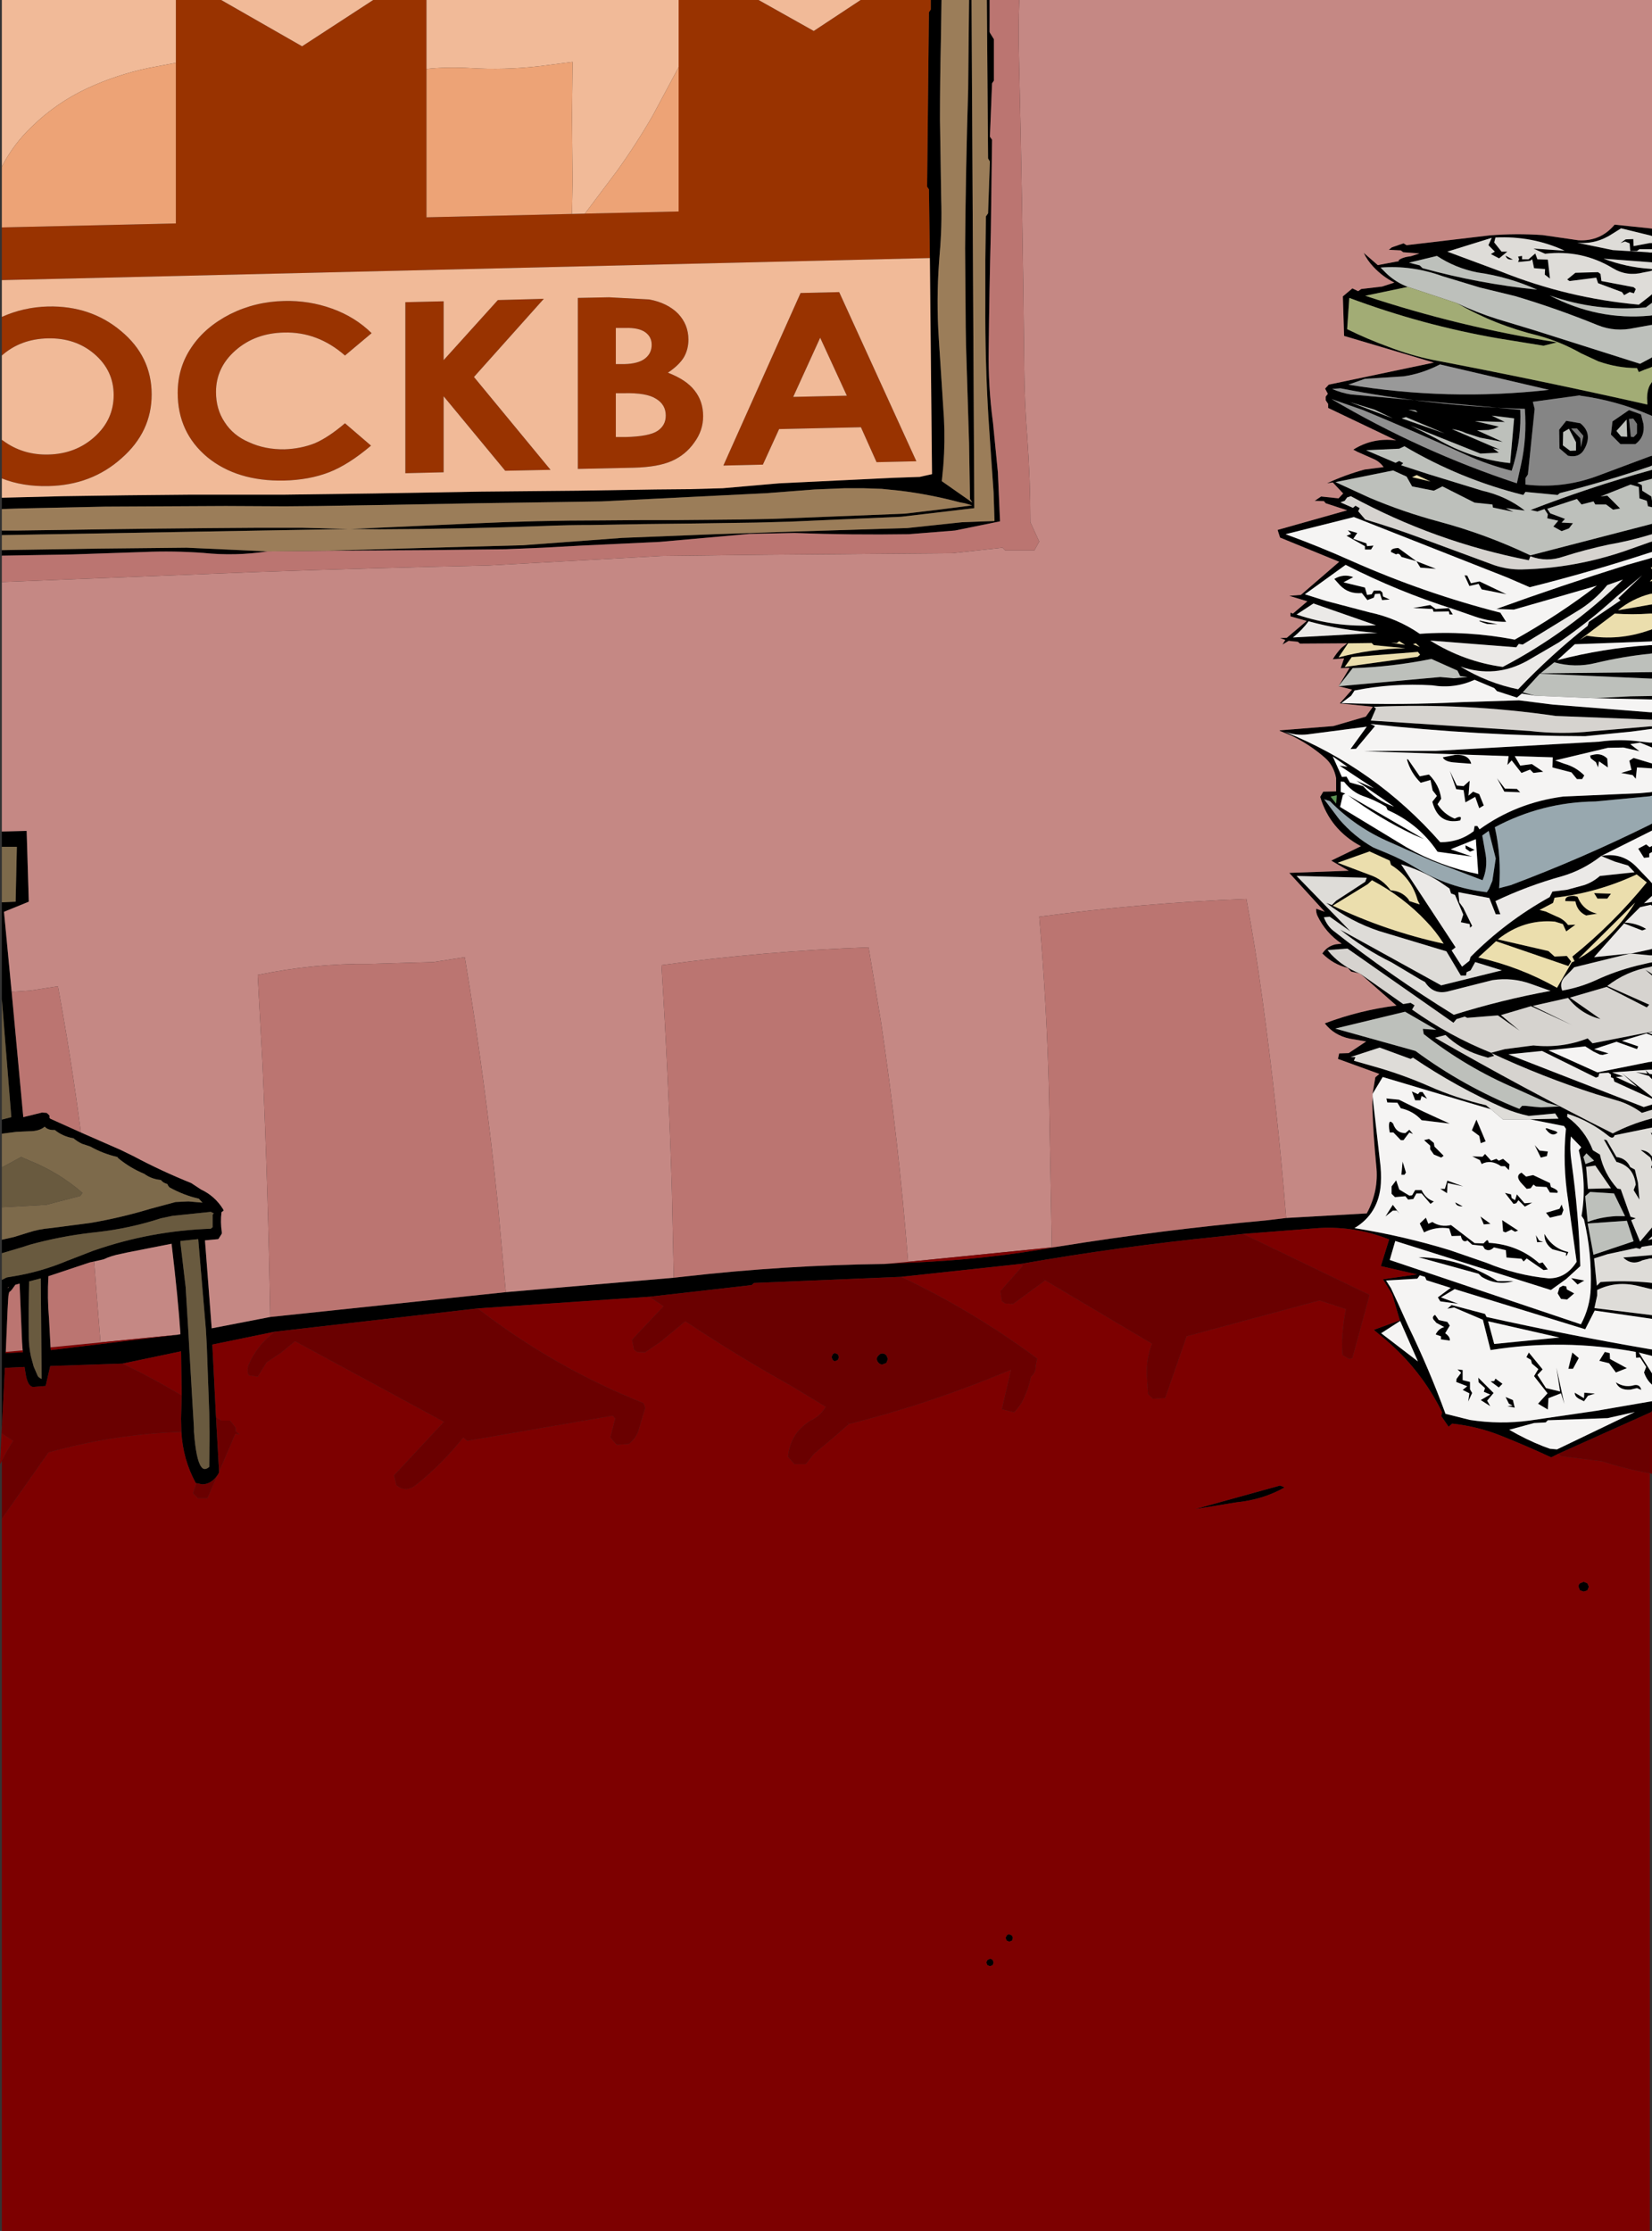
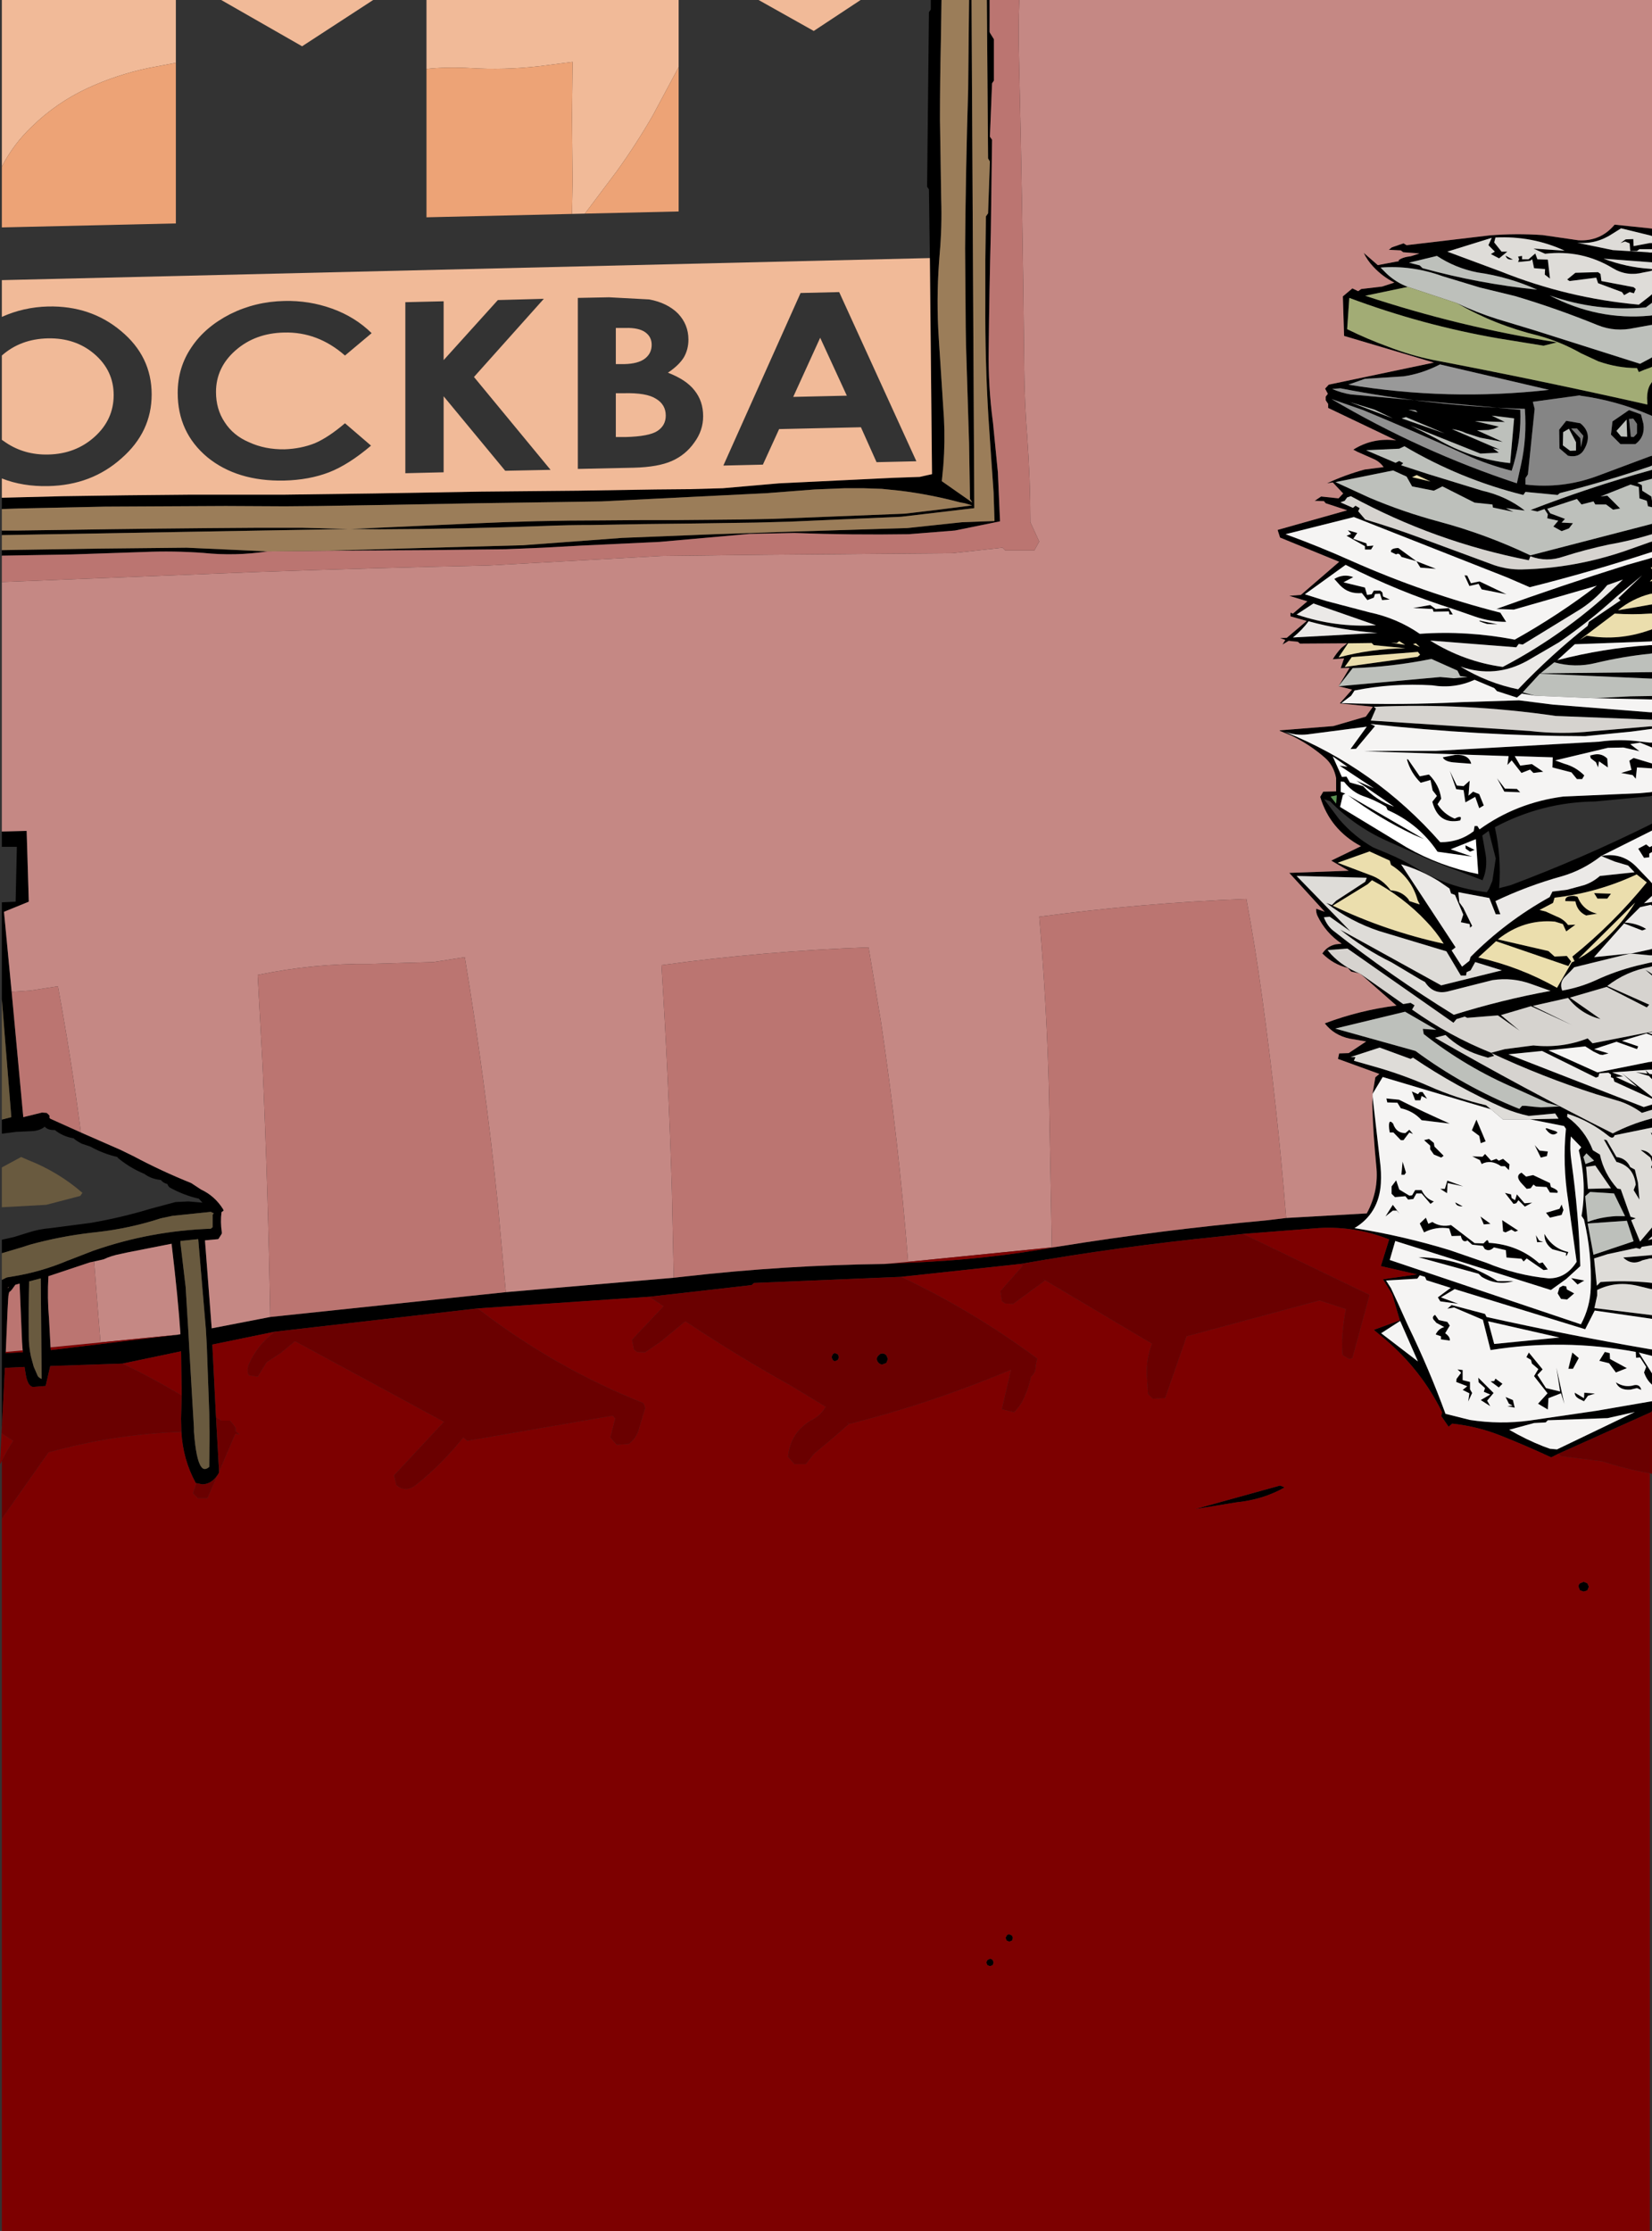
<svg xmlns="http://www.w3.org/2000/svg" height="363.95px" width="269.6px">
  <rect width="100%" height="100%" fill="#333333" stroke="none" />
  <g transform="matrix(1.0, 0.0, 0.0, 1.0, -107.7, -117.0)">
    <path d="M377.3 161.15 L376.95 161.25 375.9 161.45 Q373.2 162.15 370.9 160.75 365.85 157.7 359.85 158.4 L357.95 157.55 363.05 157.9 Q357.75 155.45 351.75 155.75 L351.55 156.55 352.75 158.05 353.0 158.05 353.7 158.05 352.35 159.15 351.0 158.45 351.65 158.05 350.6 157.0 351.15 155.8 343.9 158.05 352.65 161.3 Q363.5 165.65 375.15 166.7 L376.95 165.3 377.3 165.0 377.3 166.4 376.3 167.15 Q368.3 167.9 360.6 165.2 368.45 169.3 376.95 168.5 L377.3 168.45 377.3 170.0 376.95 170.05 374.45 170.5 Q371.3 171.2 368.45 170.05 361.7 167.3 354.95 165.3 L349.2 163.9 343.1 162.05 Q338.1 160.25 333.0 160.65 L334.0 161.65 Q335.55 163.1 337.45 163.8 L330.5 165.25 Q345.85 170.35 361.8 172.85 L359.6 173.4 352.2 172.2 Q339.8 170.05 327.9 165.6 L327.55 170.7 Q330.9 172.35 334.35 173.6 337.85 174.95 341.45 175.7 359.05 179.05 376.55 183.0 L376.5 181.95 Q376.5 180.7 376.95 179.85 L377.3 179.3 377.3 184.85 376.95 184.7 Q371.5 182.35 365.6 181.55 L365.5 181.5 357.85 182.55 358.15 183.7 357.05 194.4 356.65 195.0 356.65 196.05 Q362.65 196.75 368.25 194.7 L376.95 191.45 377.3 191.35 377.3 192.95 376.95 193.1 Q369.7 195.55 362.25 197.45 L361.9 197.75 356.65 197.25 356.3 197.75 Q346.05 195.2 336.9 189.8 L336.05 190.2 330.65 190.45 335.45 192.5 336.05 192.2 336.7 192.55 336.35 192.9 340.8 194.35 349.6 197.05 Q353.55 197.95 356.55 200.3 L353.45 199.9 354.7 200.5 351.35 199.8 351.25 199.3 348.35 199.0 343.1 196.35 341.7 197.05 338.15 196.35 337.25 194.75 335.05 193.75 325.65 195.65 331.2 198.2 Q336.75 200.55 342.55 202.1 350.2 204.15 357.45 207.6 L376.95 202.55 377.3 202.45 377.3 204.15 376.95 204.25 Q373.65 205.25 370.2 205.85 366.45 206.65 362.85 207.8 360.1 208.75 357.45 207.75 L357.2 208.4 Q341.85 205.4 328.15 197.95 L327.55 198.15 327.15 198.7 326.45 198.95 328.5 199.85 328.9 199.5 329.6 199.9 329.35 200.4 330.5 201.75 Q335.05 203.1 339.5 204.75 L351.55 209.2 Q353.8 209.95 356.05 209.9 364.7 209.7 373.0 206.85 L376.95 205.45 377.3 205.35 377.3 207.05 376.95 207.15 Q367.3 210.3 357.35 212.8 L353.65 211.2 328.65 201.35 317.5 204.15 Q323.0 206.15 328.35 208.55 340.2 213.8 352.55 216.95 L353.5 218.45 Q350.9 218.45 348.45 217.6 L344.85 216.35 Q335.85 213.5 327.3 209.15 L320.65 213.95 324.15 215.05 331.2 216.9 Q335.7 217.85 339.4 220.4 347.1 219.85 354.9 221.35 362.05 217.35 368.3 212.55 L361.55 214.5 354.75 216.45 351.9 216.35 Q362.4 212.55 373.25 209.15 L376.95 208.1 377.05 208.05 377.3 208.0 377.3 209.55 377.1 209.6 377.3 209.85 377.3 211.5 376.95 211.85 377.3 211.8 377.3 213.85 376.95 213.9 Q374.1 214.65 371.75 216.55 L375.0 216.0 376.95 215.65 377.3 215.6 377.3 217.1 376.95 217.1 Q374.1 217.3 371.2 217.1 L365.5 221.4 366.65 220.7 Q371.85 221.6 376.9 219.8 L376.95 219.8 377.3 219.65 377.3 221.6 376.95 221.65 364.7 222.1 361.85 224.7 Q369.35 222.75 376.95 222.25 L377.3 222.25 377.3 223.6 376.95 223.65 Q372.55 224.1 368.15 225.15 364.75 226.0 361.35 225.05 L359.1 226.85 377.3 226.65 377.3 227.7 376.95 227.7 359.0 226.9 356.2 229.95 358.25 230.5 356.05 230.15 355.25 230.8 352.0 229.75 351.55 229.25 348.35 227.9 Q345.05 229.4 341.4 228.8 334.95 228.4 328.75 229.65 L328.4 230.2 328.2 230.5 326.6 231.7 Q336.45 232.05 346.2 231.55 L355.6 231.25 361.15 231.95 376.95 233.2 377.3 233.2 377.3 234.4 376.95 234.4 361.6 233.8 Q346.85 231.65 331.9 232.3 L332.25 232.6 331.4 234.55 357.35 236.25 Q362.5 236.85 367.55 236.3 L376.95 235.5 377.3 235.5 377.3 235.9 376.95 235.95 373.95 236.35 366.4 237.1 Q348.9 237.05 331.35 235.1 L332.1 235.45 329.0 239.15 328.1 239.2 330.75 235.55 321.15 236.8 Q319.15 237.05 317.3 236.35 332.1 242.3 342.75 254.4 345.9 254.4 348.2 252.6 L348.35 251.75 348.8 251.75 349.15 252.3 Q355.2 247.95 362.8 246.95 L375.3 246.4 376.95 246.25 377.3 246.2 377.3 246.8 376.95 246.9 368.05 247.75 Q359.35 247.85 351.65 251.95 352.75 256.8 352.35 261.9 L354.25 261.4 Q365.85 257.05 376.95 251.55 L377.3 251.35 377.3 252.5 369.0 256.65 Q372.35 256.0 374.7 258.35 L376.95 260.7 377.3 261.1 377.3 263.15 376.0 264.35 377.3 264.15 377.3 264.75 377.1 264.6 375.35 265.0 372.85 267.5 Q374.8 267.6 376.35 268.55 L375.7 268.8 372.75 267.65 367.85 273.15 374.2 272.5 376.95 271.9 377.3 271.8 377.3 272.85 376.95 272.85 373.75 272.55 364.6 274.8 364.0 275.45 363.05 276.4 Q362.15 277.35 362.65 278.6 365.5 278.1 368.05 276.95 371.25 275.45 374.8 274.55 L376.95 274.05 377.3 274.0 377.3 274.65 376.95 274.75 Q373.1 275.45 370.0 277.85 L376.85 280.9 376.45 281.35 369.9 278.0 363.9 279.75 368.9 283.25 Q365.7 282.45 363.6 279.8 L357.85 281.1 364.3 284.25 357.55 281.15 352.65 282.6 355.7 285.15 352.15 282.65 347.15 283.05 346.75 282.85 345.4 283.25 344.9 283.85 327.6 271.75 324.35 272.0 324.95 272.7 Q326.85 274.7 329.55 275.8 L328.2 275.5 327.65 274.9 Q325.3 274.35 323.5 272.55 324.3 271.35 325.7 271.05 L326.65 270.95 Q324.05 269.2 322.7 266.4 322.45 265.85 322.5 265.25 L323.9 265.75 318.1 259.4 327.8 259.05 324.95 257.4 329.8 255.05 Q324.75 252.35 323.15 247.0 L323.65 246.15 325.75 246.1 325.75 243.95 Q325.35 241.85 323.9 240.6 321.5 238.5 318.55 237.05 L316.6 236.25 316.5 236.15 325.3 235.45 330.6 233.9 331.75 232.3 326.35 231.75 328.35 229.5 326.15 228.95 327.95 225.95 326.5 226.0 327.05 224.4 325.2 224.55 Q325.8 223.55 326.6 222.7 L327.55 221.95 319.85 222.0 319.5 221.7 318.0 221.55 317.0 222.15 317.45 221.4 316.6 221.1 317.7 221.05 320.95 218.3 318.3 217.55 318.3 216.95 318.7 217.1 321.05 215.1 318.1 214.2 320.0 214.05 326.25 208.65 316.6 204.7 316.2 203.45 327.55 200.25 324.05 199.1 323.75 198.75 322.25 198.7 323.3 198.0 326.15 198.3 326.9 197.5 325.2 195.7 324.25 195.85 Q327.25 194.45 330.4 193.6 L333.5 193.2 Q332.8 192.25 331.8 191.85 L329.2 190.7 328.55 190.35 Q331.75 188.35 335.55 188.85 L324.45 183.55 324.45 182.9 324.05 182.3 324.05 181.7 324.4 181.25 323.95 180.4 324.55 179.75 341.7 176.15 327.05 171.8 326.85 165.35 328.4 164.05 329.35 164.5 329.85 164.15 333.25 163.75 335.25 163.1 Q333.35 162.15 331.85 160.55 330.85 159.5 330.25 158.25 L332.55 160.25 336.0 159.6 335.95 159.45 Q336.6 158.95 337.95 158.8 L339.35 158.35 336.7 158.15 336.3 157.85 334.35 157.75 334.85 157.35 336.75 156.7 337.25 157.0 350.8 155.4 Q355.1 155.05 359.45 155.35 L365.3 156.2 Q368.9 156.4 371.2 153.65 L376.95 154.25 377.3 154.3 377.3 155.5 376.95 155.4 372.25 154.25 370.9 155.1 Q368.2 156.9 365.1 156.6 L370.9 157.8 376.6 158.15 376.95 158.2 377.3 158.2 377.3 159.8 369.4 159.2 Q373.1 160.6 376.95 160.85 L377.3 160.9 377.3 161.15 M356.1 158.75 L356.1 159.3 357.15 159.3 358.25 158.35 358.6 159.3 360.3 159.35 360.65 162.45 359.8 161.8 359.85 160.9 358.05 160.75 357.75 159.3 357.4 159.55 355.45 159.75 355.6 159.3 355.45 158.85 356.1 158.75 M326.15 228.95 L342.75 227.45 344.95 227.65 347.2 227.45 346.0 227.3 345.55 226.4 341.3 224.5 Q334.85 225.8 328.45 226.0 L326.15 228.95 M369.0 256.65 Q366.05 258.95 362.6 259.95 357.0 261.5 351.75 264.0 L352.55 266.15 351.8 266.15 350.75 263.5 345.7 262.55 345.85 264.2 346.5 265.1 347.95 268.05 347.6 268.35 347.55 267.75 346.1 267.45 346.5 266.2 345.15 263.0 344.5 262.75 344.25 261.95 342.5 260.75 Q339.6 258.95 336.35 258.0 L345.25 271.55 344.6 272.05 346.3 274.7 347.5 273.75 347.7 273.1 Q353.4 267.35 360.6 263.35 L361.05 262.45 363.45 262.15 366.2 261.4 Q367.6 260.95 368.8 259.9 L374.45 259.3 373.4 258.2 371.2 257.55 369.0 256.65 M354.25 159.35 Q353.6 159.35 353.4 158.7 L354.6 159.35 354.25 159.35 M345.45 166.45 Q348.7 168.0 352.05 169.05 L358.0 170.85 375.35 176.35 376.95 175.5 377.3 175.3 377.3 176.85 376.95 177.0 Q376.05 177.3 375.15 177.7 L374.85 177.05 Q371.7 177.05 368.55 175.95 L365.75 174.65 Q362.4 172.75 358.75 171.75 351.7 170.05 345.45 166.45 M363.85 162.85 L363.45 162.6 364.8 161.5 368.5 161.4 368.9 161.7 369.05 162.85 374.3 163.85 374.65 164.15 374.35 164.85 373.65 164.65 372.75 165.15 372.4 164.65 368.5 163.2 368.2 162.3 363.85 162.85 M337.55 183.85 L339.05 184.25 338.7 183.95 337.55 183.85 M337.15 185.05 L336.45 185.25 343.45 187.7 337.15 185.05 M358.55 164.25 Q353.85 162.15 348.85 161.45 345.25 160.75 342.2 158.75 L337.65 159.85 339.4 160.3 339.85 160.75 Q349.15 163.3 358.55 164.25 M342.7 176.45 Q339.8 177.95 336.75 178.4 L330.45 178.8 327.75 179.75 Q344.05 182.45 360.5 180.6 L342.7 176.45 M326.45 180.35 L325.1 180.45 Q326.6 181.1 328.15 181.35 L355.8 183.85 Q356.0 188.2 354.75 192.65 L354.4 193.8 Q350.45 192.8 346.95 191.2 338.6 187.4 330.15 183.9 L325.0 182.1 Q339.5 190.65 355.25 195.85 L355.95 192.7 Q356.9 188.35 356.55 183.7 341.35 183.25 326.45 180.35 M339.95 187.45 L342.1 188.55 Q347.8 191.9 354.15 192.55 L354.8 185.25 351.15 184.8 353.3 185.85 348.4 185.7 352.3 186.6 351.5 186.95 350.6 187.15 348.75 187.2 352.95 189.1 349.25 188.4 346.9 187.65 Q346.0 187.2 344.65 187.0 L352.45 190.35 351.35 190.15 352.3 190.85 349.3 191.0 337.9 186.45 339.95 187.45 M332.05 183.85 L328.0 182.6 335.0 185.25 332.05 183.85 M338.9 194.5 L338.15 194.85 341.15 195.55 338.9 194.5 M363.6 191.35 L362.2 190.15 362.15 187.1 363.3 185.65 365.6 186.05 Q367.65 187.7 366.3 190.2 365.5 191.75 363.6 191.35 M363.75 186.95 L362.8 187.5 362.75 189.65 363.95 190.55 364.9 190.5 364.9 189.15 363.75 186.95 M377.3 156.65 L377.3 157.65 375.25 157.65 374.85 157.95 373.75 157.95 373.65 156.7 372.9 156.4 372.15 156.65 373.0 156.05 374.25 156.0 374.3 157.15 376.95 156.65 377.3 156.65 M374.25 185.3 L373.55 185.35 373.85 188.25 374.3 188.3 374.6 188.0 374.85 187.7 374.85 187.05 374.85 186.15 374.25 185.3 M372.25 188.2 L373.25 188.25 373.15 185.45 371.5 187.3 372.25 188.2 M372.15 189.45 L370.6 187.9 370.85 185.75 373.55 183.9 375.5 184.6 375.9 186.15 Q376.2 188.25 374.6 189.45 L372.15 189.45 M365.7 189.95 L366.1 188.1 365.05 186.9 364.1 186.9 365.6 188.5 365.7 189.95 M377.3 199.75 L376.65 199.6 376.45 198.7 375.25 198.3 375.15 196.45 373.8 196.05 368.9 198.0 370.0 197.85 372.1 199.95 370.95 200.15 369.8 199.3 368.05 199.3 367.75 198.8 365.8 199.3 365.05 198.4 360.2 200.0 360.7 200.75 363.1 201.65 362.55 202.25 364.4 202.35 363.75 203.2 362.55 203.65 361.2 202.9 362.0 201.95 360.2 201.55 360.3 200.9 359.75 200.05 358.6 200.45 357.5 200.2 Q367.05 196.5 376.95 193.75 L377.3 193.65 377.3 195.1 374.9 195.75 375.65 196.15 375.7 197.05 377.2 198.0 377.3 198.7 377.3 199.75 M108.0 252.65 L112.05 252.55 112.4 264.1 108.35 265.75 109.6 278.8 111.5 299.25 114.55 298.5 115.3 298.55 115.6 298.8 115.8 299.05 115.75 299.3 115.9 299.5 120.9 301.75 127.4 304.6 129.45 305.6 Q134.05 308.05 138.9 310.0 L140.5 311.05 Q142.75 312.1 144.1 314.25 L144.2 314.5 143.85 314.75 Q143.65 316.4 143.9 318.0 L143.9 318.25 143.4 319.05 143.3 319.15 141.15 319.35 142.25 333.7 151.8 331.85 190.25 327.8 217.65 325.45 219.45 325.25 Q235.7 323.4 252.05 323.2 L255.9 323.0 Q268.4 322.55 280.5 320.35 297.25 317.65 314.25 316.1 L317.6 315.7 330.75 314.95 Q332.75 311.25 332.3 307.2 331.8 302.15 331.65 297.2 L331.7 295.9 332.9 306.4 Q333.15 308.25 333.05 310.05 332.75 314.95 328.75 317.35 336.8 318.65 344.3 320.95 L350.25 323.0 Q355.2 325.05 360.4 325.55 363.25 325.6 365.0 322.85 L363.6 312.75 Q362.7 307.0 363.25 301.15 L362.95 300.7 357.4 299.6 362.05 299.5 361.5 298.65 357.2 299.05 Q355.1 298.6 353.2 297.8 345.4 294.35 338.3 289.55 L337.9 289.75 332.85 287.9 328.1 289.45 328.9 289.45 328.65 290.05 332.85 291.25 Q336.9 292.45 340.8 294.15 345.3 296.15 350.2 297.3 L351.0 297.95 348.1 297.1 333.35 292.7 331.7 295.45 332.15 292.75 332.8 292.2 326.05 289.75 326.25 288.85 327.8 288.8 330.65 286.9 328.0 286.45 Q325.4 285.9 323.9 283.95 329.6 281.8 335.6 281.05 L329.75 275.9 336.7 280.8 337.9 280.6 338.55 281.0 338.15 281.7 Q344.2 286.0 351.05 288.75 L353.3 288.15 357.95 287.55 Q362.55 288.05 366.8 286.4 L367.6 287.2 377.3 285.3 377.3 285.4 376.65 285.5 377.3 285.7 377.3 285.95 376.4 285.6 372.4 286.8 375.05 287.7 374.85 288.15 371.5 286.95 367.85 288.15 370.2 288.85 369.25 289.1 368.8 289.05 367.75 288.55 366.4 287.7 360.4 288.35 368.4 291.95 376.85 290.25 376.95 290.25 377.3 290.2 377.3 291.5 376.95 291.5 370.8 291.95 372.6 292.6 371.4 292.7 374.85 294.3 372.35 292.05 377.3 295.95 377.3 296.25 371.15 293.45 371.0 292.9 370.6 292.75 370.6 292.3 370.2 292.0 368.7 292.1 368.55 292.65 368.15 292.8 359.35 288.45 353.85 289.0 375.95 297.6 376.95 297.3 377.3 297.2 377.3 298.05 376.95 298.15 375.65 298.55 Q374.0 297.35 372.15 296.7 L368.15 295.5 Q359.45 292.7 351.1 288.8 L351.55 289.25 350.5 289.55 349.05 289.1 Q345.95 288.1 343.6 285.85 L341.9 286.3 Q356.25 294.55 370.9 301.9 373.8 300.4 376.95 299.55 L377.3 299.45 377.3 300.95 371.2 302.2 Q370.95 302.9 370.25 302.35 367.15 299.85 363.5 298.7 L363.45 299.2 Q366.35 301.3 367.65 304.65 L368.8 305.35 Q369.45 308.45 371.65 310.9 L372.2 311.0 373.8 315.5 374.65 315.75 373.9 316.05 375.35 319.55 377.3 317.25 377.3 318.7 376.65 319.3 377.3 319.15 377.3 320.15 376.95 320.2 375.65 320.4 375.35 320.75 374.7 320.6 370.05 321.6 367.85 322.3 368.3 326.75 368.9 326.15 Q372.9 325.85 376.95 326.25 L377.3 326.3 377.3 327.3 376.95 327.25 375.1 326.8 Q371.45 325.9 368.35 327.45 L368.35 328.35 367.9 330.4 377.3 331.55 377.3 332.15 367.95 330.8 366.4 333.85 345.1 327.3 342.85 328.65 345.7 329.7 342.75 329.3 342.35 328.65 344.45 327.1 340.5 325.85 340.25 325.3 339.4 325.05 339.0 325.6 333.9 325.9 334.7 327.15 335.9 329.75 337.55 333.4 Q340.95 340.4 343.6 347.65 L347.6 348.65 Q352.5 349.4 357.3 348.75 L368.25 347.15 376.95 345.65 377.3 345.6 377.3 347.15 377.2 347.35 362.05 354.15 360.85 354.75 Q356.65 352.8 352.6 351.2 348.85 349.7 344.7 349.25 L344.1 349.75 342.9 348.0 343.05 347.4 Q339.65 340.5 333.75 335.5 L331.9 333.95 336.15 332.4 334.9 328.15 333.4 325.7 338.95 324.9 333.05 323.55 334.4 319.2 Q328.5 316.85 322.15 317.4 L310.55 318.3 306.95 318.7 Q290.5 320.35 274.2 323.2 L254.75 325.3 230.75 326.3 230.35 326.65 213.65 328.55 185.65 330.45 152.55 334.25 142.35 336.35 142.95 348.2 143.45 357.1 143.45 357.25 143.2 357.65 Q142.15 359.15 140.7 359.15 L139.75 358.95 139.65 358.95 Q137.55 355.1 137.3 350.6 L137.25 348.45 137.35 344.65 137.25 337.45 127.7 339.45 115.9 339.85 115.15 343.1 113.3 343.25 Q112.35 343.4 111.95 341.5 L111.7 340.0 108.5 340.15 108.0 349.9 108.0 325.8 108.8 325.4 109.7 325.25 Q114.4 324.5 118.75 322.65 L118.9 322.6 122.9 321.05 123.05 321.0 Q132.25 317.8 142.1 317.45 L142.4 317.2 142.4 315.7 142.4 315.15 142.6 314.95 142.1 314.7 135.85 315.35 133.95 315.75 Q128.9 317.4 123.55 318.0 L122.65 318.1 Q117.5 318.7 112.6 320.05 L111.2 320.5 108.0 321.45 108.0 319.25 110.0 318.8 112.25 318.1 Q114.05 317.5 116.0 317.35 L122.5 316.5 Q127.45 315.65 132.25 314.2 L136.35 313.1 138.45 313.0 140.75 313.2 140.6 313.05 140.15 312.55 Q137.7 312.0 135.35 310.7 L135.15 310.45 135.0 310.15 Q134.35 310.0 133.95 309.5 132.4 309.35 131.25 308.5 128.95 307.55 127.0 305.95 L126.85 305.75 Q124.5 305.2 122.45 304.05 L121.1 303.6 Q120.35 303.25 119.7 302.7 117.95 302.4 116.65 301.35 115.5 301.4 115.0 300.8 114.15 301.55 112.45 301.55 L110.35 301.65 108.0 301.95 108.0 299.65 109.55 299.25 108.0 280.0 108.0 264.2 110.25 264.1 110.45 255.15 108.0 255.15 108.0 252.65 M370.0 212.45 Q367.85 215.1 364.85 216.85 L356.2 222.15 355.55 222.05 355.15 222.6 341.1 221.5 Q346.65 224.95 352.95 225.8 363.8 220.1 372.55 211.55 L370.0 212.45 M367.0 218.45 L372.15 214.95 371.8 214.6 375.7 210.85 371.5 214.35 Q367.05 218.4 362.1 221.8 L356.95 224.8 Q351.7 227.7 346.05 225.75 350.5 228.45 355.45 229.45 360.85 223.8 366.8 219.1 L367.0 218.45 M367.75 230.9 L373.8 230.6 376.95 230.55 377.3 230.55 377.3 231.1 376.95 231.1 367.75 230.9 M377.3 238.95 L375.35 238.15 373.75 238.4 375.25 239.55 372.65 238.95 370.1 239.0 361.5 241.05 363.0 241.6 Q364.85 242.1 366.25 243.5 L365.9 244.1 365.05 244.1 364.15 243.0 361.05 242.2 361.1 240.55 354.9 240.35 355.8 241.9 357.7 241.65 359.55 242.9 357.95 243.1 357.4 242.55 356.0 243.1 354.4 241.05 353.7 241.8 353.9 240.35 330.25 239.55 334.2 239.5 342.0 239.5 368.65 238.0 Q372.15 237.5 375.55 238.0 L376.95 238.15 377.3 238.15 377.3 238.95 M377.3 242.35 L374.85 242.2 374.65 244.05 374.15 243.45 372.25 243.1 373.95 242.6 373.6 241.1 374.3 240.65 377.3 241.55 377.3 242.35 M367.2 240.25 L367.85 240.1 Q369.1 239.85 370.0 240.75 L370.1 242.2 368.65 241.2 368.5 242.2 368.15 241.35 367.3 240.7 367.2 240.25 M331.9 213.35 L332.95 213.35 333.3 213.65 333.4 214.3 334.5 214.8 333.25 214.9 332.9 213.85 332.1 213.9 331.9 214.5 330.85 214.9 329.95 213.75 Q327.8 213.95 326.4 212.5 L325.45 211.45 Q326.95 210.55 328.55 211.15 L326.95 212.0 330.45 212.85 330.8 214.05 331.55 213.95 331.9 213.35 M328.2 204.1 L327.65 203.5 329.2 203.95 328.55 204.9 330.7 205.65 330.8 206.1 331.85 206.0 331.45 206.65 330.45 206.65 330.45 206.1 327.45 204.4 328.2 204.1 M342.05 209.8 L339.5 209.6 338.85 208.55 342.05 209.8 M335.55 207.45 L334.7 207.05 Q334.6 206.45 335.85 206.4 L335.9 206.4 338.85 208.55 336.4 207.85 Q336.0 207.1 335.55 207.45 M352.1 218.85 L350.4 218.8 Q348.8 218.3 349.2 218.25 L352.1 218.85 M344.8 217.25 L344.25 217.25 344.15 216.75 341.65 216.8 341.5 216.35 338.3 216.2 341.1 215.7 342.0 216.35 344.15 216.2 344.8 217.25 M353.55 213.95 L349.5 213.15 349.0 212.25 347.5 212.6 346.7 210.85 347.15 210.9 347.75 212.15 349.15 211.85 353.55 213.95 M339.45 223.8 L339.1 223.35 328.3 224.2 327.15 225.8 339.05 224.15 339.45 223.8 M338.75 221.95 L338.3 222.1 339.4 222.55 338.75 221.95 M335.65 221.9 L334.7 221.85 337.0 222.2 336.05 221.6 335.65 221.9 M331.9 222.25 L331.55 221.9 327.7 221.95 326.15 224.25 Q331.35 222.85 337.05 222.75 L331.9 222.25 M326.7 243.75 L327.45 243.7 328.0 244.65 330.15 245.25 Q332.3 247.6 335.2 248.6 L329.05 244.35 331.9 245.6 326.3 241.9 327.6 242.1 325.2 240.4 326.7 243.75 M325.85 246.75 L324.85 246.95 325.75 248.1 325.85 246.75 M326.5 244.5 L326.5 246.2 327.25 246.45 326.85 246.7 326.4 248.65 337.2 255.2 Q342.6 258.3 348.95 259.6 L348.55 253.9 344.45 255.55 347.95 256.75 342.3 255.95 Q339.25 251.4 334.15 249.15 L333.9 248.6 Q332.05 247.5 330.1 246.85 328.35 246.2 327.05 244.55 L326.5 244.5 M353.2 246.15 L352.0 243.95 353.3 245.65 355.25 245.7 355.8 246.25 353.2 246.15 M347.8 241.6 L345.2 241.4 Q343.5 241.3 343.15 240.55 L345.15 240.15 Q347.4 240.0 347.8 241.6 M346.55 245.9 L345.35 245.75 344.3 242.75 345.45 245.15 346.55 245.25 347.55 244.35 347.35 246.8 348.1 246.15 349.1 246.55 349.85 248.4 349.1 248.85 348.45 247.0 346.85 247.9 346.55 245.9 M337.35 241.05 Q337.25 240.75 337.5 240.9 L339.4 243.65 340.9 243.35 Q342.6 245.05 342.9 247.3 L342.3 248.2 Q343.3 249.8 345.1 250.55 346.45 249.85 346.0 250.85 342.45 251.6 341.45 247.8 L342.2 246.85 341.5 245.95 341.15 244.25 339.55 244.7 Q337.95 243.1 337.35 241.05 M350.65 252.55 L349.6 253.3 350.15 256.4 Q350.5 258.6 349.65 260.6 L341.4 257.45 334.55 254.4 Q328.95 252.0 324.75 247.7 L323.8 247.4 326.25 250.65 Q328.65 253.45 331.8 255.25 L334.2 256.25 Q336.6 257.25 338.8 258.6 344.1 261.85 350.35 262.55 L350.7 262.0 351.25 260.7 351.8 257.05 350.65 252.55 M348.35 255.65 L347.6 255.95 346.9 255.45 346.85 254.9 348.35 255.65 M361.4 263.45 L361.15 264.3 358.95 265.45 359.95 265.7 361.7 266.5 Q362.9 266.95 363.6 267.9 L364.8 267.85 363.3 268.95 362.75 267.75 361.45 267.35 Q356.35 266.9 352.15 270.25 L360.4 272.15 361.4 273.05 363.4 272.95 364.1 273.85 363.65 274.6 351.85 270.55 348.95 273.2 Q355.8 274.75 361.8 278.15 L364.2 274.0 364.65 273.8 364.3 273.05 Q370.95 267.7 376.45 260.95 L374.8 259.65 Q368.4 262.65 361.4 263.45 M340.1 253.9 L338.45 253.2 Q332.75 250.5 327.65 246.7 L340.1 253.9 M334.7 258.1 L334.5 257.4 331.2 255.9 326.0 257.75 331.3 259.75 Q333.35 260.45 334.65 262.25 336.45 262.35 337.55 263.7 L337.7 264.0 339.4 264.55 339.05 263.85 Q338.05 260.2 334.7 258.1 M330.5 260.85 L330.75 260.2 319.3 259.9 328.1 268.95 324.7 266.55 323.75 266.65 Q324.3 268.05 325.25 268.8 334.65 276.2 344.95 282.55 352.8 280.1 360.75 278.65 L357.65 277.55 Q354.55 276.4 351.25 276.9 L343.95 278.75 Q341.6 279.3 340.25 277.2 L339.5 276.8 334.8 274.0 Q330.3 271.8 326.4 268.65 L342.9 277.75 352.8 275.3 348.45 273.95 347.7 275.3 347.05 275.6 346.95 276.15 346.1 276.15 343.75 272.2 332.8 268.9 Q328.1 267.35 324.15 264.3 L325.05 264.65 325.75 263.95 330.5 260.85 M331.6 260.6 L330.9 261.25 325.2 264.75 Q333.9 268.9 343.3 270.95 342.05 268.95 340.45 267.3 336.7 263.3 331.6 260.6 M334.1 296.85 L333.95 296.2 336.0 296.4 Q340.1 298.45 344.3 300.3 L339.7 299.75 Q338.35 298.25 336.3 297.8 L335.75 296.9 334.1 296.85 M339.9 284.85 L342.1 285.0 337.0 282.05 325.6 284.8 338.7 288.45 Q346.55 294.25 355.65 297.9 L356.1 297.4 356.65 297.4 358.0 297.55 359.2 297.65 362.25 297.5 360.2 296.9 355.1 294.6 Q347.0 291.15 340.05 285.7 L339.9 284.85 M377.3 276.15 L376.95 275.85 376.2 275.2 376.95 275.65 377.3 275.9 377.3 276.15 M377.3 256.0 L376.85 256.25 376.85 256.85 376.0 256.95 375.05 255.45 376.35 254.75 376.9 255.2 377.3 255.0 377.3 256.0 M338.65 296.5 L338.1 295.05 339.1 295.5 339.4 295.15 339.85 295.15 340.6 296.25 339.7 295.8 339.5 296.5 338.65 296.5 M364.6 263.15 L365.15 263.3 Q366.05 265.55 368.35 266.05 L366.55 266.35 Q365.1 265.7 364.8 264.05 L363.15 264.0 Q363.05 263.1 364.6 263.15 M370.6 262.8 L370.0 263.6 368.4 263.6 367.85 262.7 370.6 262.8 M365.3 273.4 L366.25 272.85 Q371.3 269.5 374.55 264.25 L365.3 273.4 M377.3 292.25 L377.3 293.05 376.95 292.7 376.85 292.55 374.65 291.9 376.55 292.15 376.25 291.6 376.9 292.2 376.95 292.2 377.3 292.25 M377.3 301.85 L377.3 302.2 377.1 301.75 377.3 301.85 M377.3 305.65 L377.3 306.55 377.05 305.85 375.45 304.6 Q376.4 304.7 376.95 305.25 L377.3 305.65 M377.3 307.05 L377.3 307.65 377.15 307.4 377.3 307.05 M377.3 321.75 L377.3 322.3 376.95 322.3 375.75 322.6 Q374.0 323.5 372.6 322.15 L377.3 321.75 M377.3 337.15 L377.3 338.2 375.15 337.65 377.3 341.05 377.3 342.9 376.95 342.55 Q376.35 341.9 376.0 340.9 L376.35 340.0 375.35 338.45 374.7 338.5 374.65 337.55 Q362.8 335.35 350.95 337.25 L349.7 332.3 345.0 330.3 343.9 330.5 344.6 329.9 350.05 331.35 350.3 331.85 Q363.55 334.8 376.95 337.1 L377.3 337.15 M367.85 306.35 L366.6 305.15 366.1 305.75 366.45 306.9 367.85 306.35 M365.35 304.65 L365.75 304.15 364.05 302.4 Q363.85 304.45 364.15 306.45 365.35 315.0 365.6 323.55 L363.3 325.65 360.8 327.45 335.4 319.45 334.5 322.55 365.7 333.05 Q367.2 330.25 367.3 327.15 367.5 321.4 366.2 315.95 L365.8 315.35 Q366.7 310.1 365.35 304.65 M371.5 305.75 Q373.1 305.95 373.75 307.4 L374.5 307.8 375.0 309.9 375.25 312.7 374.3 311.15 374.65 310.25 Q374.3 307.25 371.5 306.55 L369.45 302.9 369.9 303.0 371.5 305.75 M368.05 307.15 L366.55 307.35 366.85 310.95 370.6 310.85 368.05 307.15 M366.8 316.6 L367.75 321.7 374.3 319.5 373.2 316.15 366.8 316.6 M371.4 315.4 L372.9 315.4 371.1 311.7 367.2 311.45 366.4 312.15 366.8 316.35 Q368.85 315.55 371.4 315.4 M371.4 342.5 Q372.7 343.35 374.1 343.05 375.3 342.65 375.55 343.75 L374.85 343.45 373.8 343.7 Q371.95 343.85 371.4 342.5 M364.7 344.2 L366.2 345.1 366.25 344.2 368.0 344.35 366.85 344.7 366.2 345.6 365.7 345.35 Q364.65 344.9 364.7 344.2 M370.4 337.75 L370.45 338.7 373.2 340.2 371.4 340.9 370.3 339.4 368.7 339.0 369.6 337.55 370.4 337.75 M366.25 325.9 L365.15 326.55 364.1 325.5 366.25 325.9 M336.1 315.0 L335.65 314.5 335.0 314.5 333.8 315.45 335.0 313.55 336.1 315.0 M343.5 310.95 L343.9 309.6 346.5 310.55 343.95 310.0 343.85 311.65 342.75 310.95 343.5 310.95 M339.7 311.15 Q340.35 312.55 341.7 313.0 L341.15 313.4 339.7 311.7 338.85 311.7 338.35 312.6 337.5 312.7 337.05 312.15 335.35 312.3 334.8 311.75 334.8 310.55 335.55 309.55 336.05 311.05 337.7 312.05 338.15 312.0 338.65 311.15 339.7 311.15 M336.4 308.65 L336.6 306.5 337.15 308.3 336.9 308.65 336.4 308.65 M336.3 303.0 L335.1 301.75 334.5 301.75 334.4 301.1 Q334.25 299.4 335.05 300.3 335.55 301.85 337.05 301.85 L337.7 301.3 338.3 302.0 337.7 301.75 336.75 303.0 336.3 303.0 M340.1 303.0 L340.9 302.8 341.7 303.45 341.8 304.05 343.3 305.55 342.9 305.85 341.7 305.35 341.1 304.5 341.1 303.9 340.1 303.0 M361.05 320.8 Q359.7 319.85 359.75 318.3 361.1 320.7 363.65 321.25 L363.45 321.7 Q363.15 322.2 363.3 321.4 L361.05 320.8 M358.55 319.65 L358.35 318.5 358.9 319.4 359.55 319.6 358.55 319.65 M360.0 314.85 L362.2 314.2 362.55 313.5 362.85 314.4 362.55 315.2 360.65 315.65 360.0 314.85 M350.95 316.65 L349.85 316.75 349.3 315.45 350.95 316.65 M354.35 317.6 L353.4 318.05 353.0 317.9 352.85 316.05 355.45 317.75 354.95 317.95 354.35 317.6 M344.5 316.85 L348.35 319.8 349.8 319.85 350.15 319.5 Q350.55 319.05 350.65 319.75 355.5 320.05 358.9 323.1 L359.45 322.95 360.3 324.1 359.6 324.2 356.85 322.3 356.35 322.8 356.0 322.35 353.55 322.15 353.45 320.95 351.5 320.5 Q350.75 321.25 350.0 320.75 L349.7 320.25 347.95 320.05 347.05 319.25 347.15 319.4 Q346.35 319.8 346.1 318.6 L344.6 318.65 344.2 317.4 Q342.05 317.05 340.1 318.05 L339.4 316.6 340.4 315.65 340.8 316.65 341.45 316.35 Q342.85 317.25 344.5 316.85 M345.2 313.15 L346.4 313.8 Q345.35 313.85 345.2 313.15 M353.3 311.6 L354.3 311.85 354.4 312.45 354.95 312.8 355.25 311.85 356.5 313.3 357.75 313.2 356.55 313.85 355.5 312.8 355.15 313.3 354.7 313.4 353.3 311.6 M349.2 306.25 L347.95 305.65 349.65 305.7 350.05 305.25 351.05 306.35 351.9 306.05 352.3 306.35 353.0 306.05 354.05 306.95 353.95 307.9 353.3 307.25 352.65 307.25 Q351.0 306.1 349.5 306.9 L349.2 306.25 M347.9 301.4 L348.65 299.65 350.15 303.2 349.35 303.5 349.1 302.3 347.9 301.4 M356.0 308.3 L356.75 308.95 357.9 308.7 360.65 310.0 360.8 310.65 Q362.2 311.2 361.85 311.6 L360.65 311.55 360.1 310.65 358.35 310.55 357.95 310.25 357.5 310.85 356.85 310.95 356.1 310.15 Q354.85 308.85 356.0 308.3 M358.15 303.8 L358.95 304.7 360.3 304.85 360.15 305.6 359.15 305.85 358.15 303.8 M361.6 301.55 L361.9 301.75 Q361.0 302.6 360.0 301.25 359.85 301.1 360.1 301.05 L361.6 301.55 M341.85 332.5 Q341.2 331.9 341.9 331.5 L342.5 332.35 343.9 332.65 344.3 333.25 343.55 334.5 Q344.4 335.1 344.3 335.7 L342.85 335.5 342.85 335.0 342.0 334.7 Q342.45 333.75 343.4 333.5 L342.1 332.8 341.85 332.5 M359.55 352.95 L360.65 353.35 361.8 353.45 374.5 347.35 370.05 348.35 360.3 348.7 359.95 349.05 358.05 349.15 354.0 350.25 Q356.75 351.85 359.55 352.95 M362.2 335.2 L350.55 332.55 351.55 336.25 362.2 335.2 M357.55 338.85 L356.8 338.4 357.2 337.65 359.45 340.4 358.6 341.3 360.0 343.45 362.3 344.0 361.7 340.1 363.0 346.05 362.45 344.3 360.4 345.1 360.3 346.95 358.7 346.0 360.25 344.3 358.05 341.5 358.75 340.35 357.7 339.45 357.55 338.85 M364.4 340.3 L363.65 340.3 364.3 337.65 365.35 338.55 364.4 340.3 M353.95 346.0 L353.4 344.9 354.6 345.4 354.9 346.65 353.7 346.4 354.55 346.3 353.95 346.0 M352.9 342.75 L352.3 343.35 350.95 342.35 351.55 342.3 351.75 341.9 352.9 342.75 M345.55 340.4 L346.4 340.5 346.4 342.15 347.6 342.45 347.6 343.65 347.95 344.25 347.3 345.65 347.5 344.3 346.4 343.75 347.15 343.15 345.35 342.45 345.4 341.95 346.15 340.95 345.55 340.4 M349.0 342.5 L348.95 341.75 351.45 344.25 350.4 345.5 350.9 346.4 349.35 345.4 350.9 344.5 349.85 344.05 350.05 343.45 349.0 342.5 M349.5 325.3 L349.0 324.8 339.2 322.1 Q346.1 322.2 352.1 326.0 L354.7 326.0 Q352.0 326.8 349.5 325.3 M362.2 327.05 L362.75 326.75 363.3 326.85 363.4 327.35 364.6 328.0 363.45 329.0 362.45 328.9 361.9 328.0 362.2 327.05 M336.2 332.5 L333.1 334.5 339.1 339.1 336.2 332.5 M365.55 375.3 L366.15 375.05 366.75 375.3 367.0 375.85 366.75 376.45 366.15 376.65 365.55 376.45 365.3 375.85 Q365.3 375.5 365.55 375.3 M259.45 159.1 L259.3 147.9 259.0 147.45 259.3 119.0 259.6 118.55 259.6 117.0 261.35 117.0 261.25 123.6 Q261.1 130.05 261.1 136.55 L261.3 149.5 Q261.45 153.9 261.05 158.45 L260.95 159.75 Q260.5 165.95 260.9 172.1 L260.95 172.9 261.75 185.25 Q261.95 189.05 261.65 192.95 L261.4 195.5 266.4 199.0 266.0 198.4 265.85 189.3 265.65 182.9 265.35 173.3 265.3 170.45 265.2 157.45 Q265.3 144.55 265.7 131.6 L265.85 117.0 266.25 117.0 266.7 199.9 254.8 201.3 236.7 202.1 231.15 202.25 221.15 202.4 212.65 202.5 204.15 202.65 Q200.4 202.65 196.7 202.8 183.25 203.3 169.6 203.35 L164.95 203.3 184.8 202.4 Q195.35 201.9 205.95 201.9 L212.35 201.85 217.95 201.85 223.55 201.8 228.75 201.75 233.9 201.65 255.35 200.8 260.85 200.15 266.35 199.45 265.15 199.1 264.35 198.95 Q259.45 197.65 254.55 197.05 L251.6 196.75 248.6 196.65 245.55 196.65 240.65 196.85 232.9 197.45 205.8 198.8 199.3 198.9 185.55 199.1 171.95 199.35 159.85 199.55 154.2 199.6 144.55 199.55 134.75 199.6 124.9 199.65 117.95 199.8 110.95 199.95 108.0 200.05 108.0 198.2 117.95 197.95 128.35 197.8 138.7 197.7 154.05 197.7 168.8 197.5 186.25 197.2 202.15 197.05 214.7 196.85 220.2 196.8 225.65 196.65 234.85 195.85 253.5 194.95 257.8 194.8 259.8 194.35 259.45 159.1 M269.2 117.0 L269.2 122.2 269.25 122.35 269.9 123.4 269.9 130.15 269.6 130.6 269.25 139.3 269.6 139.8 269.4 154.75 Q269.15 164.35 269.05 174.0 268.95 180.0 269.75 185.95 L270.55 194.05 270.9 202.05 263.55 203.55 256.0 204.15 Q246.7 204.3 237.35 203.95 L230.0 204.1 215.4 205.4 202.7 206.0 196.3 206.35 190.25 206.6 177.05 206.75 160.65 206.85 182.0 206.25 193.05 205.95 209.25 204.75 224.35 204.15 234.65 203.8 255.75 203.15 264.65 202.2 270.0 202.0 269.85 197.35 269.4 190.9 269.0 184.95 Q268.45 175.7 268.5 166.5 L268.5 159.45 268.6 152.3 268.95 151.8 269.25 143.35 268.95 142.85 268.75 117.0 269.2 117.0 M108.0 203.55 L110.65 203.55 117.95 203.45 Q133.65 203.2 149.5 203.1 L155.55 203.1 157.05 203.1 164.55 203.3 108.0 204.3 108.0 203.55 M108.0 206.75 L110.8 206.7 123.8 206.5 138.15 206.35 151.35 206.95 Q146.15 207.75 140.85 207.2 136.05 206.85 131.25 207.05 L119.45 207.45 108.0 207.65 108.0 206.75 M136.65 334.75 L137.15 334.65 Q136.8 329.15 135.7 319.9 L128.35 321.35 127.45 321.55 Q125.85 321.85 124.6 322.45 L123.05 322.8 122.35 322.95 115.6 325.2 Q115.4 328.75 115.7 332.1 L115.95 336.8 116.0 337.25 136.65 334.75 M137.15 319.45 L137.15 319.8 138.0 327.0 138.0 327.05 138.45 334.4 138.55 336.25 138.6 337.15 139.1 345.75 139.35 349.95 139.35 350.55 Q139.7 355.2 140.55 356.3 141.05 357.0 141.85 356.3 L141.9 351.95 141.9 350.55 141.85 347.5 141.45 336.55 141.3 333.85 140.05 319.15 137.15 319.45 M114.35 325.55 L112.45 326.05 Q112.35 330.5 112.4 335.05 112.4 336.1 112.55 337.15 L112.6 337.5 112.75 338.3 113.2 339.95 113.85 341.45 Q114.0 341.75 114.5 341.95 L114.35 325.55 M111.4 337.3 L111.3 335.95 110.9 326.4 110.2 326.6 109.7 327.3 109.5 327.55 109.2 327.8 109.1 328.25 Q109.0 328.55 108.65 337.35 L108.65 337.55 108.6 337.75 109.6 337.7 111.45 337.6 111.4 337.3 M109.15 326.9 L108.95 327.1 108.9 327.1 109.05 327.1 109.15 326.9 M322.05 215.45 L319.3 217.25 Q325.6 219.4 332.25 219.0 L322.05 215.45 M321.25 218.35 Q320.25 219.75 318.7 221.0 L332.5 220.25 Q326.7 219.85 321.25 218.35 M243.6 337.95 Q243.75 337.75 244.0 337.75 L244.45 337.95 244.6 338.4 244.45 338.85 244.0 339.05 Q243.75 339.05 243.6 338.85 L243.4 338.4 243.6 337.95 M252.6 338.7 L252.35 339.35 251.7 339.6 Q251.35 339.6 251.1 339.35 250.8 339.05 250.8 338.7 250.8 338.35 251.1 338.1 251.35 337.8 251.7 337.8 252.05 337.8 252.35 338.1 L252.6 338.7 M316.6 359.35 L317.35 359.65 Q313.85 361.65 309.4 362.1 L302.7 363.2 316.6 359.35 M269.7 437.6 L269.25 437.75 268.85 437.6 268.65 437.15 268.85 436.75 269.25 436.55 Q269.5 436.55 269.7 436.75 L269.85 437.15 269.7 437.6 M272.0 432.75 Q272.15 432.55 272.4 432.55 L272.85 432.75 273.0 433.15 272.85 433.6 272.4 433.75 272.0 433.6 271.8 433.15 272.0 432.75" fill="#000000" fill-rule="evenodd" stroke="none" />
    <path d="M377.3 154.3 L376.95 154.25 371.2 153.65 Q368.9 156.4 365.3 156.2 L359.45 155.35 Q355.1 155.05 350.8 155.4 L337.25 157.0 336.75 156.7 334.85 157.35 334.35 157.75 336.3 157.85 336.7 158.15 339.35 158.35 337.95 158.8 Q336.6 158.95 335.95 159.45 L336.0 159.6 332.55 160.25 330.25 158.25 Q330.85 159.5 331.85 160.55 333.35 162.15 335.25 163.1 L333.25 163.75 329.85 164.15 329.35 164.5 328.4 164.05 326.85 165.35 327.05 171.8 341.7 176.15 324.55 179.75 323.95 180.4 324.4 181.25 324.05 181.7 324.05 182.3 324.45 182.9 324.45 183.55 335.55 188.85 Q331.75 188.35 328.55 190.35 L329.2 190.7 331.8 191.85 Q332.8 192.25 333.5 193.2 L330.4 193.6 Q327.25 194.45 324.25 195.85 L325.2 195.7 326.9 197.5 326.15 198.3 323.3 198.0 322.25 198.7 323.75 198.75 324.05 199.1 327.55 200.25 316.2 203.45 316.6 204.7 326.25 208.65 320.0 214.05 318.1 214.2 321.05 215.1 318.7 217.1 318.3 216.95 318.3 217.55 320.95 218.3 317.7 221.05 316.6 221.1 317.45 221.4 317.0 222.15 318.0 221.55 319.5 221.7 319.85 222.0 327.55 221.95 326.6 222.7 Q325.8 223.55 325.2 224.55 L327.05 224.4 326.5 226.0 327.95 225.95 326.15 228.95 328.35 229.5 326.35 231.75 331.75 232.3 330.6 233.9 325.3 235.45 316.5 236.15 316.6 236.25 318.55 237.05 Q321.5 238.5 323.9 240.6 325.35 241.85 325.75 243.95 L325.75 246.1 323.65 246.15 323.15 247.0 Q324.75 252.35 329.8 255.05 L324.95 257.4 327.8 259.05 318.1 259.4 323.9 265.75 322.5 265.25 Q322.45 265.85 322.7 266.4 324.05 269.2 326.65 270.95 L325.7 271.05 Q324.3 271.35 323.5 272.55 325.3 274.35 327.65 274.9 L328.2 275.5 329.55 275.8 329.75 275.9 335.6 281.05 Q329.6 281.8 323.9 283.95 325.4 285.9 328.0 286.45 L330.65 286.9 327.8 288.8 326.25 288.85 326.05 289.75 332.8 292.2 332.15 292.75 331.7 295.45 331.7 295.9 331.65 297.2 Q331.8 302.15 332.3 307.2 332.75 311.25 330.75 314.95 L317.6 315.7 Q316.15 297.55 313.65 279.5 312.55 271.4 311.1 263.65 294.1 264.3 277.3 266.55 278.55 281.15 278.9 295.8 L279.35 320.5 255.9 322.85 Q254.35 303.0 251.45 283.55 L249.45 271.55 Q232.4 272.15 215.65 274.45 216.8 292.8 217.35 311.15 L217.65 325.45 190.25 327.8 188.95 313.5 Q186.9 293.3 183.55 273.15 L178.45 273.95 168.05 274.25 Q158.9 274.15 149.75 276.05 L150.55 290.75 Q151.45 311.3 151.8 331.85 L142.25 333.7 141.15 319.35 143.3 319.15 143.4 319.05 143.9 318.25 143.9 318.0 Q143.65 316.4 143.85 314.75 L144.2 314.5 144.1 314.25 Q142.75 312.1 140.5 311.05 L138.9 310.0 Q134.05 308.05 129.45 305.6 L127.4 304.6 120.9 301.75 Q119.35 289.8 117.15 277.9 L112.65 278.6 109.6 278.8 108.35 265.75 112.4 264.1 112.05 252.55 108.0 252.65 108.0 211.95 150.0 210.3 Q168.75 209.65 187.45 209.25 L215.6 207.7 232.5 207.5 263.15 207.25 271.3 206.35 271.75 206.8 276.5 206.8 277.3 205.35 275.85 202.2 Q275.85 195.3 275.35 188.4 274.9 182.7 274.85 177.05 274.6 151.75 274.0 126.5 273.85 121.75 274.05 117.0 L377.3 117.0 377.3 154.3 M269.25 122.35 L269.2 122.2 269.2 117.0 269.25 122.35 M123.05 322.8 L124.6 322.45 Q125.85 321.85 127.45 321.55 L128.35 321.35 135.7 319.9 Q136.8 329.15 137.15 334.65 L136.65 334.75 124.1 336.0 123.05 322.8" fill="#c58884" fill-rule="evenodd" stroke="none" />
    <path d="M356.1 158.75 L355.45 158.85 355.6 159.3 355.45 159.75 357.4 159.55 357.75 159.3 358.05 160.75 359.85 160.9 359.8 161.8 360.65 162.45 360.3 159.35 358.6 159.3 358.25 158.35 357.15 159.3 356.1 159.3 356.1 158.75 M377.3 165.0 L376.95 165.3 375.15 166.7 Q363.5 165.65 352.65 161.3 L343.9 158.05 351.15 155.8 350.6 157.0 351.65 158.05 351.0 158.45 352.35 159.15 353.7 158.05 353.0 158.05 352.75 158.05 351.55 156.55 351.75 155.75 Q357.75 155.45 363.05 157.9 L357.95 157.55 359.85 158.4 Q365.85 157.7 370.9 160.75 373.2 162.15 375.9 161.45 L376.95 161.25 377.3 161.15 377.3 165.0 M377.3 160.9 L376.95 160.85 Q373.1 160.6 369.4 159.2 L377.3 159.8 377.3 160.9 M377.3 158.2 L376.95 158.2 376.6 158.15 370.9 157.8 365.1 156.6 Q368.2 156.9 370.9 155.1 L372.25 154.25 376.95 155.4 377.3 155.5 377.3 156.65 376.95 156.65 374.3 157.15 374.25 156.0 373.0 156.05 372.15 156.65 372.9 156.4 373.65 156.7 373.75 157.95 374.85 157.95 375.25 157.65 377.3 157.65 377.3 158.2 M377.3 274.0 L376.95 274.05 374.8 274.55 Q371.25 275.45 368.05 276.95 365.5 278.1 362.65 278.6 362.15 277.35 363.05 276.4 L364.0 275.45 364.6 274.8 373.75 272.55 376.95 272.85 377.3 272.85 377.3 274.0 M354.25 159.35 L354.6 159.35 353.4 158.7 Q353.6 159.35 354.25 159.35 M363.85 162.85 L368.2 162.3 368.5 163.2 372.4 164.65 372.75 165.15 373.65 164.65 374.35 164.85 374.65 164.15 374.3 163.85 369.05 162.85 368.9 161.7 368.5 161.4 364.8 161.5 363.45 162.6 363.85 162.85 M330.5 260.85 L325.75 263.95 325.05 264.65 324.15 264.3 Q328.1 267.35 332.8 268.9 L343.75 272.2 346.1 276.15 346.95 276.15 347.05 275.6 347.7 275.3 348.45 273.95 352.8 275.3 342.9 277.75 326.4 268.65 Q330.3 271.8 334.8 274.0 L339.5 276.8 340.25 277.2 Q341.6 279.3 343.95 278.75 L351.25 276.9 Q354.55 276.4 357.65 277.55 L360.75 278.65 Q352.8 280.1 344.95 282.55 334.65 276.2 325.25 268.8 324.3 268.05 323.75 266.65 L324.7 266.55 328.1 268.95 319.3 259.9 330.75 260.2 330.5 260.85 M351.0 297.95 L350.2 297.3 Q345.3 296.15 340.8 294.15 336.9 292.45 332.85 291.25 L328.65 290.05 328.9 289.45 328.1 289.45 332.85 287.9 337.9 289.75 338.3 289.55 Q345.4 294.35 353.2 297.8 355.1 298.6 357.2 299.05 L361.5 298.65 362.05 299.5 357.4 299.6 353.0 299.65 351.0 297.95 M377.3 300.95 L377.3 301.85 377.1 301.75 377.3 302.2 377.3 305.65 376.95 305.25 Q376.4 304.7 375.45 304.6 L377.05 305.85 377.3 306.55 377.3 307.05 377.15 307.4 377.3 307.65 377.3 317.25 375.35 319.55 373.9 316.05 374.65 315.75 373.8 315.5 372.2 311.0 371.65 310.9 Q369.45 308.45 368.8 305.35 L367.65 304.65 Q366.35 301.3 363.45 299.2 L363.5 298.7 Q367.15 299.85 370.25 302.35 370.95 302.9 371.2 302.2 L377.3 300.95 M377.3 318.7 L377.3 319.15 376.65 319.3 377.3 318.7 M377.3 320.15 L377.3 321.75 372.6 322.15 Q374.0 323.5 375.75 322.6 L376.95 322.3 377.3 322.3 377.3 326.3 376.95 326.25 Q372.9 325.85 368.9 326.15 L368.3 326.75 367.85 322.3 370.05 321.6 374.7 320.6 375.35 320.75 375.65 320.4 376.95 320.2 377.3 320.15 M377.3 327.3 L377.3 331.55 367.9 330.4 368.35 328.35 368.35 327.45 Q371.45 325.9 375.1 326.8 L376.95 327.25 377.3 327.3 M368.05 307.15 L370.6 310.85 366.85 310.95 366.55 307.35 368.05 307.15 M371.5 305.75 L369.9 303.0 369.45 302.9 371.5 306.55 Q374.3 307.25 374.65 310.25 L374.3 311.15 375.25 312.7 375.0 309.9 374.5 307.8 373.75 307.4 Q373.1 305.95 371.5 305.75" fill="#dedcd8" fill-rule="evenodd" stroke="none" />
    <path d="M326.15 228.95 L328.45 226.0 Q334.85 225.8 341.3 224.5 L345.55 226.4 346.0 227.3 347.2 227.45 344.95 227.65 342.75 227.45 326.15 228.95 M358.25 230.5 L356.2 229.95 359.0 226.9 376.95 227.7 377.3 227.7 377.3 230.55 376.95 230.55 373.8 230.6 367.75 230.9 358.25 230.5 M377.3 226.65 L359.1 226.85 361.35 225.05 Q364.75 226.0 368.15 225.15 372.55 224.1 376.95 223.65 L377.3 223.6 377.3 226.65 M377.3 202.45 L376.95 202.55 357.45 207.6 Q350.2 204.15 342.55 202.1 336.75 200.55 331.2 198.2 L325.65 195.65 335.05 193.75 337.25 194.75 338.15 196.35 341.7 197.05 343.1 196.35 348.35 199.0 351.25 199.3 351.35 199.8 354.7 200.5 353.45 199.9 356.55 200.3 Q353.55 197.95 349.6 197.05 L340.8 194.35 336.35 192.9 336.7 192.55 336.05 192.2 335.45 192.5 330.65 190.45 336.05 190.2 336.9 189.8 Q346.05 195.2 356.3 197.75 L356.65 197.25 361.9 197.75 362.25 197.45 Q369.7 195.55 376.95 193.1 L377.3 192.95 377.3 193.65 376.95 193.75 Q367.05 196.5 357.5 200.2 L358.6 200.45 359.75 200.05 360.3 200.9 360.2 201.55 362.0 201.95 361.2 202.9 362.55 203.65 363.75 203.2 364.4 202.35 362.55 202.25 363.1 201.65 360.7 200.75 360.2 200.0 365.05 198.4 365.8 199.3 367.75 198.8 368.05 199.3 369.8 199.3 370.95 200.15 372.1 199.95 370.0 197.85 368.9 198.0 373.8 196.05 375.15 196.45 375.25 198.3 376.45 198.7 376.65 199.6 377.3 199.75 377.3 202.45 M337.45 163.8 Q335.55 163.1 334.0 161.65 L333.0 160.65 Q338.1 160.25 343.1 162.05 L349.2 163.9 354.95 165.3 Q361.7 167.3 368.45 170.05 371.3 171.2 374.45 170.5 L376.95 170.05 377.3 170.0 377.3 175.3 376.95 175.5 375.35 176.35 358.0 170.85 352.05 169.05 Q348.7 168.0 345.45 166.45 L337.45 163.8 M377.3 168.45 L376.95 168.5 Q368.45 169.3 360.6 165.2 368.3 167.9 376.3 167.15 L377.3 166.4 377.3 168.45 M358.55 164.25 Q349.15 163.3 339.85 160.75 L339.4 160.3 337.65 159.85 342.2 158.75 Q345.25 160.75 348.85 161.45 353.85 162.15 358.55 164.25 M337.15 185.05 L343.45 187.7 336.45 185.25 337.15 185.05 M337.55 183.85 L338.7 183.95 339.05 184.25 337.55 183.85 M332.05 183.85 L335.0 185.25 328.0 182.6 332.05 183.85 M339.95 187.45 L337.9 186.45 349.3 191.0 352.3 190.85 351.35 190.15 352.45 190.35 344.65 187.0 Q346.0 187.2 346.9 187.65 L349.25 188.4 352.95 189.1 348.75 187.2 350.6 187.15 351.5 186.95 352.3 186.6 348.4 185.7 353.3 185.85 351.15 184.8 354.8 185.25 354.15 192.55 Q347.8 191.9 342.1 188.55 L339.95 187.45 M363.75 186.95 L364.9 189.15 364.9 190.5 363.95 190.55 362.75 189.65 362.8 187.5 363.75 186.95 M372.25 188.2 L371.5 187.3 373.15 185.45 373.25 188.25 372.25 188.2 M377.3 198.7 L377.2 198.0 375.7 197.05 375.65 196.15 374.9 195.75 377.3 195.1 377.3 198.7 M339.9 284.85 L340.05 285.7 Q347.0 291.15 355.1 294.6 L360.2 296.9 362.25 297.5 359.2 297.65 358.0 297.55 356.65 297.4 356.1 297.4 355.65 297.9 Q346.55 294.25 338.7 288.45 L325.6 284.8 337.0 282.05 342.1 285.0 339.9 284.85 M367.85 306.35 L366.45 306.9 366.1 305.75 366.6 305.15 367.85 306.35 M371.4 315.4 Q368.85 315.55 366.8 316.35 L366.4 312.15 367.2 311.45 371.1 311.7 372.9 315.4 371.4 315.4 M366.8 316.6 L373.2 316.15 374.3 319.5 367.75 321.7 366.8 316.6" fill="#bdc0bb" fill-rule="evenodd" stroke="none" />
    <path d="M377.3 179.3 L376.95 179.85 Q376.5 180.7 376.5 181.95 L376.55 183.0 Q359.05 179.05 341.45 175.7 337.85 174.95 334.35 173.6 330.9 172.35 327.55 170.7 L327.9 165.6 Q339.8 170.05 352.2 172.2 L359.6 173.4 361.8 172.85 Q345.85 170.35 330.5 165.25 L337.45 163.8 345.45 166.45 Q351.7 170.05 358.75 171.75 362.4 172.75 365.75 174.65 L368.55 175.95 Q371.7 177.05 374.85 177.05 L375.15 177.7 Q376.05 177.3 376.95 177.0 L377.3 176.85 377.3 179.3" fill="#a2ac75" fill-rule="evenodd" stroke="none" />
    <path d="M342.7 176.45 L360.5 180.6 Q344.05 182.45 327.75 179.75 L330.45 178.8 336.75 178.4 Q339.8 177.95 342.7 176.45" fill="#999999" fill-rule="evenodd" stroke="none" />
    <path d="M326.45 180.35 Q341.35 183.25 356.55 183.7 356.9 188.35 355.95 192.7 L355.25 195.85 Q339.5 190.65 325.0 182.1 L330.15 183.9 Q338.6 187.4 346.95 191.2 350.45 192.8 354.4 193.8 L354.75 192.65 Q356.0 188.2 355.8 183.85 L328.15 181.35 Q326.6 181.1 325.1 180.45 L326.45 180.35" fill="#909090" fill-rule="evenodd" stroke="none" />
    <path d="M377.3 219.65 L376.95 219.8 376.9 219.8 Q371.85 221.6 366.65 220.7 L365.5 221.4 371.2 217.1 Q374.1 217.3 376.95 217.1 L377.3 217.1 377.3 219.65 M377.3 215.6 L376.95 215.65 375.0 216.0 371.75 216.55 Q374.1 214.65 376.95 213.9 L377.3 213.85 377.3 215.6 M377.3 211.8 L376.95 211.85 377.3 211.5 377.3 211.8 M377.3 209.85 L377.1 209.6 377.3 209.55 377.3 209.85 M338.9 194.5 L341.15 195.55 338.15 194.85 338.9 194.5 M331.9 222.25 L337.05 222.75 Q331.35 222.85 326.15 224.25 L327.7 221.95 331.55 221.9 331.9 222.25 M335.65 221.9 L336.05 221.6 337.0 222.2 334.7 221.85 335.65 221.9 M338.75 221.95 L339.4 222.55 338.3 222.1 338.75 221.95 M339.45 223.8 L339.05 224.15 327.15 225.8 328.3 224.2 339.1 223.35 339.45 223.8 M361.4 263.45 Q368.4 262.65 374.8 259.65 L376.45 260.95 Q370.95 267.7 364.3 273.05 L364.65 273.8 364.2 274.0 361.8 278.15 Q355.8 274.75 348.95 273.2 L351.85 270.55 363.65 274.6 364.1 273.85 363.4 272.95 361.4 273.05 360.4 272.15 352.15 270.25 Q356.35 266.9 361.45 267.35 L362.75 267.75 363.3 268.95 364.8 267.85 363.6 267.9 Q362.9 266.95 361.7 266.5 L359.95 265.7 358.95 265.45 361.15 264.3 361.4 263.45 M334.7 258.1 Q338.05 260.2 339.05 263.85 L339.4 264.55 337.7 264.0 337.55 263.7 Q336.45 262.35 334.65 262.25 333.35 260.45 331.3 259.75 L326.0 257.75 331.2 255.9 334.5 257.4 334.7 258.1 M331.6 260.6 Q336.7 263.3 340.45 267.3 342.05 268.95 343.3 270.95 333.9 268.9 325.2 264.75 L330.9 261.25 331.6 260.6 M370.6 262.8 L367.85 262.7 368.4 263.6 370.0 263.6 370.6 262.8 M364.6 263.15 Q363.05 263.1 363.15 264.0 L364.8 264.05 Q365.1 265.7 366.55 266.35 L368.35 266.05 Q366.05 265.55 365.15 263.3 L364.6 263.15 M365.3 273.4 L374.55 264.25 Q371.3 269.5 366.25 272.85 L365.3 273.4" fill="#ebdead" fill-rule="evenodd" stroke="none" />
    <path d="M377.3 191.35 L376.95 191.45 368.25 194.7 Q362.65 196.75 356.65 196.05 L356.65 195.0 357.05 194.4 358.15 183.7 357.85 182.55 365.5 181.5 365.6 181.55 Q371.5 182.35 376.95 184.7 L377.3 184.85 377.3 191.35 M363.6 191.35 Q365.5 191.75 366.3 190.2 367.65 187.7 365.6 186.05 L363.3 185.65 362.15 187.1 362.2 190.15 363.6 191.35 M372.15 189.45 L374.6 189.45 Q376.2 188.25 375.9 186.15 L375.5 184.6 373.55 183.9 370.85 185.75 370.6 187.9 372.15 189.45" fill="#858585" fill-rule="evenodd" stroke="none" />
    <path d="M377.3 261.1 L376.95 260.7 374.7 258.35 Q372.35 256.0 369.0 256.65 L377.3 252.5 377.3 255.0 376.9 255.2 376.35 254.75 375.05 255.45 376.0 256.95 376.85 256.85 376.85 256.25 377.3 256.0 377.3 261.1 M377.3 246.2 L376.95 246.25 375.3 246.4 362.8 246.95 Q355.2 247.95 349.15 252.3 L348.8 251.75 348.35 251.75 348.2 252.6 Q345.9 254.4 342.75 254.4 332.1 242.3 317.3 236.35 319.15 237.05 321.15 236.8 L330.75 235.55 328.1 239.2 329.0 239.15 332.1 235.45 331.35 235.1 Q348.9 237.05 366.4 237.1 L373.95 236.35 376.95 235.95 377.3 235.9 377.3 238.15 376.95 238.15 375.55 238.0 Q372.15 237.5 368.65 238.0 L342.0 239.5 334.2 239.5 330.25 239.55 353.9 240.35 353.7 241.8 354.4 241.05 356.0 243.1 357.4 242.55 357.95 243.1 359.55 242.9 357.7 241.65 355.8 241.9 354.9 240.35 361.1 240.55 361.05 242.2 364.15 243.0 365.05 244.1 365.9 244.1 366.25 243.5 Q364.85 242.1 363.0 241.6 L361.5 241.05 370.1 239.0 372.65 238.95 375.25 239.55 373.75 238.4 375.35 238.15 377.3 238.95 377.3 241.55 374.3 240.65 373.6 241.1 373.95 242.6 372.25 243.1 374.15 243.45 374.65 244.05 374.85 242.2 377.3 242.35 377.3 246.2 M377.3 233.2 L376.95 233.2 361.15 231.95 355.6 231.25 346.2 231.55 Q336.45 232.05 326.6 231.7 L328.2 230.5 328.4 230.2 328.75 229.65 Q334.95 228.4 341.4 228.8 345.05 229.4 348.35 227.9 L351.55 229.25 352.0 229.75 355.25 230.8 356.05 230.15 358.25 230.5 367.75 230.9 376.95 231.1 377.3 231.1 377.3 233.2 M377.3 222.25 L376.95 222.25 Q369.35 222.75 361.85 224.7 L364.7 222.1 376.95 221.65 377.3 221.6 377.3 222.25 M377.3 208.0 L377.05 208.05 376.95 208.1 373.25 209.15 Q362.4 212.55 351.9 216.35 L354.75 216.45 361.55 214.5 368.3 212.55 Q362.05 217.35 354.9 221.35 347.1 219.85 339.4 220.4 335.7 217.85 331.2 216.9 L324.15 215.05 320.65 213.95 327.3 209.15 Q335.85 213.5 344.85 216.35 L348.45 217.6 Q350.9 218.45 353.5 218.45 L352.55 216.95 Q340.2 213.8 328.35 208.55 323.0 206.15 317.5 204.15 L328.65 201.35 353.65 211.2 357.35 212.8 Q367.3 210.3 376.95 207.15 L377.3 207.05 377.3 208.0 M331.7 295.9 L331.7 295.45 333.35 292.7 348.1 297.1 351.0 297.95 353.0 299.65 357.4 299.6 362.95 300.7 363.25 301.15 Q362.7 307.0 363.6 312.75 L365.0 322.85 Q363.25 325.6 360.4 325.55 355.2 325.05 350.25 323.0 L344.3 320.95 Q336.8 318.65 328.75 317.35 332.75 314.95 333.05 310.05 333.15 308.25 332.9 306.4 L331.7 295.9 M367.2 240.25 L367.3 240.7 368.15 241.35 368.5 242.2 368.65 241.2 370.1 242.2 370.0 240.75 Q369.1 239.85 367.85 240.1 L367.2 240.25 M353.55 213.95 L349.15 211.85 347.75 212.15 347.15 210.9 346.7 210.85 347.5 212.6 349.0 212.25 349.5 213.15 353.55 213.95 M344.8 217.25 L344.15 216.2 342.0 216.35 341.1 215.7 338.3 216.2 341.5 216.35 341.65 216.8 344.15 216.75 344.25 217.25 344.8 217.25 M352.1 218.85 L349.2 218.25 Q348.8 218.3 350.4 218.8 L352.1 218.85 M335.55 207.45 Q336.0 207.1 336.4 207.85 L338.85 208.55 335.9 206.4 335.85 206.4 Q334.6 206.45 334.7 207.05 L335.55 207.45 M342.05 209.8 L338.85 208.55 339.5 209.6 342.05 209.8 M328.2 204.1 L327.45 204.4 330.45 206.1 330.45 206.65 331.45 206.65 331.85 206.0 330.8 206.1 330.7 205.65 328.55 204.9 329.2 203.95 327.65 203.5 328.2 204.1 M331.9 213.35 L331.55 213.95 330.8 214.05 330.45 212.85 326.95 212.0 328.55 211.15 Q326.95 210.55 325.45 211.45 L326.4 212.5 Q327.8 213.95 329.95 213.75 L330.85 214.9 331.9 214.5 332.1 213.9 332.9 213.85 333.25 214.9 334.5 214.8 333.4 214.3 333.3 213.65 332.95 213.35 331.9 213.35 M337.35 241.05 Q337.95 243.1 339.55 244.7 L341.15 244.25 341.5 245.95 342.2 246.85 341.45 247.8 Q342.45 251.6 346.0 250.85 346.45 249.85 345.1 250.55 343.3 249.8 342.3 248.2 L342.9 247.3 Q342.6 245.05 340.9 243.35 L339.4 243.65 337.5 240.9 Q337.25 240.75 337.35 241.05 M346.55 245.9 L346.85 247.9 348.45 247.0 349.1 248.85 349.85 248.4 349.1 246.55 348.1 246.15 347.35 246.8 347.55 244.35 346.55 245.25 345.45 245.15 344.3 242.75 345.35 245.75 346.55 245.9 M347.8 241.6 Q347.4 240.0 345.15 240.15 L343.15 240.55 Q343.5 241.3 345.2 241.4 L347.8 241.6 M353.2 246.15 L355.8 246.25 355.25 245.7 353.3 245.65 352.0 243.95 353.2 246.15 M334.1 296.85 L335.75 296.9 336.3 297.8 Q338.35 298.25 339.7 299.75 L344.3 300.3 Q340.1 298.45 336.0 296.4 L333.95 296.2 334.1 296.85 M377.3 290.2 L376.95 290.25 376.85 290.25 368.4 291.95 360.4 288.35 366.4 287.7 367.75 288.55 368.8 289.05 369.25 289.1 370.2 288.85 367.85 288.15 371.5 286.95 374.85 288.15 375.05 287.7 372.4 286.8 376.4 285.6 377.3 285.95 377.3 290.2 M377.3 285.7 L376.65 285.5 377.3 285.4 377.3 285.7 M338.65 296.5 L339.5 296.5 339.7 295.8 340.6 296.25 339.85 295.15 339.4 295.15 339.1 295.5 338.1 295.05 338.65 296.5 M377.3 332.15 L377.3 337.15 376.95 337.1 Q363.55 334.8 350.3 331.85 L350.05 331.35 344.6 329.9 343.9 330.5 345.0 330.3 349.7 332.3 350.95 337.25 Q362.8 335.35 374.65 337.55 L374.7 338.5 375.35 338.45 376.35 340.0 376.0 340.9 Q376.35 341.9 376.95 342.55 L377.3 342.9 377.3 345.6 376.95 345.65 368.25 347.15 357.3 348.75 Q352.5 349.4 347.6 348.65 L343.6 347.65 Q340.95 340.4 337.55 333.4 L335.9 329.75 334.7 327.15 333.9 325.9 339.0 325.6 339.4 325.05 340.25 325.3 340.5 325.85 344.45 327.1 342.35 328.65 342.75 329.3 345.7 329.7 342.85 328.65 345.1 327.3 366.4 333.85 367.95 330.8 377.3 332.15 M377.3 338.2 L377.3 341.05 375.15 337.65 377.3 338.2 M365.35 304.65 Q366.7 310.1 365.8 315.35 L366.2 315.95 Q367.5 321.4 367.3 327.15 367.2 330.25 365.7 333.05 L334.5 322.55 335.4 319.45 360.8 327.45 363.3 325.65 365.6 323.55 Q365.35 315.0 364.15 306.45 363.85 304.45 364.05 302.4 L365.75 304.15 365.35 304.65 M366.25 325.9 L364.1 325.5 365.15 326.55 366.25 325.9 M370.4 337.75 L369.6 337.55 368.7 339.0 370.3 339.4 371.4 340.9 373.2 340.2 370.45 338.7 370.4 337.75 M364.7 344.2 Q364.65 344.9 365.7 345.35 L366.2 345.6 366.85 344.7 368.0 344.35 366.25 344.2 366.2 345.1 364.7 344.2 M371.4 342.5 Q371.95 343.85 373.8 343.7 L374.85 343.45 375.55 343.75 Q375.3 342.65 374.1 343.05 372.7 343.35 371.4 342.5 M361.6 301.55 L360.1 301.05 Q359.85 301.1 360.0 301.25 361.0 302.6 361.9 301.75 L361.6 301.55 M358.15 303.8 L359.15 305.85 360.15 305.6 360.3 304.85 358.95 304.7 358.15 303.8 M356.0 308.3 Q354.85 308.85 356.1 310.15 L356.85 310.95 357.5 310.85 357.95 310.25 358.35 310.55 360.1 310.65 360.65 311.55 361.85 311.6 Q362.2 311.2 360.8 310.65 L360.65 310.0 357.9 308.7 356.75 308.95 356.0 308.3 M347.9 301.4 L349.1 302.3 349.35 303.5 350.15 303.2 348.65 299.65 347.9 301.4 M349.2 306.25 L349.5 306.9 Q351.0 306.1 352.65 307.25 L353.3 307.25 353.95 307.9 354.05 306.95 353.0 306.05 352.3 306.35 351.9 306.05 351.05 306.35 350.05 305.25 349.65 305.7 347.95 305.65 349.2 306.25 M353.3 311.6 L354.7 313.4 355.15 313.3 355.5 312.8 356.55 313.85 357.75 313.2 356.5 313.3 355.25 311.85 354.95 312.8 354.4 312.45 354.3 311.85 353.3 311.6 M345.2 313.15 Q345.35 313.85 346.4 313.8 L345.2 313.15 M344.5 316.85 Q342.85 317.25 341.45 316.35 L340.8 316.65 340.4 315.65 339.4 316.6 340.1 318.05 Q342.05 317.05 344.2 317.4 L344.6 318.65 346.1 318.6 Q346.35 319.8 347.15 319.4 L347.05 319.25 347.95 320.05 349.7 320.25 350.0 320.75 Q350.75 321.25 351.5 320.5 L353.45 320.95 353.55 322.15 356.0 322.35 356.35 322.8 356.85 322.3 359.6 324.2 360.3 324.1 359.45 322.95 358.9 323.1 Q355.5 320.05 350.65 319.75 350.55 319.05 350.15 319.5 L349.8 319.85 348.35 319.8 344.5 316.85 M354.35 317.6 L354.95 317.95 355.45 317.75 352.85 316.05 353.0 317.9 353.4 318.05 354.35 317.6 M350.95 316.65 L349.3 315.45 349.85 316.75 350.95 316.65 M360.0 314.85 L360.65 315.65 362.55 315.2 362.85 314.4 362.55 313.5 362.2 314.2 360.0 314.85 M358.55 319.65 L359.55 319.6 358.9 319.4 358.35 318.5 358.55 319.65 M361.05 320.8 L363.3 321.4 Q363.15 322.2 363.45 321.7 L363.65 321.25 Q361.1 320.7 359.75 318.3 359.7 319.85 361.05 320.8 M340.1 303.0 L341.1 303.9 341.1 304.5 341.7 305.35 342.9 305.85 343.3 305.55 341.8 304.05 341.7 303.45 340.9 302.8 340.1 303.0 M336.3 303.0 L336.75 303.0 337.7 301.75 338.3 302.0 337.7 301.3 337.05 301.85 Q335.55 301.85 335.05 300.3 334.25 299.4 334.4 301.1 L334.5 301.75 335.1 301.75 336.3 303.0 M336.4 308.65 L336.9 308.65 337.15 308.3 336.6 306.5 336.4 308.65 M339.7 311.15 L338.65 311.15 338.15 312.0 337.7 312.05 336.05 311.05 335.55 309.55 334.8 310.55 334.8 311.75 335.35 312.3 337.05 312.15 337.5 312.7 338.35 312.6 338.85 311.7 339.7 311.7 341.15 313.4 341.7 313.0 Q340.35 312.55 339.7 311.15 M343.5 310.95 L342.75 310.95 343.85 311.65 343.95 310.0 346.5 310.55 343.9 309.6 343.5 310.95 M336.1 315.0 L335.0 313.55 333.8 315.45 335.0 314.5 335.65 314.5 336.1 315.0 M341.85 332.5 L342.1 332.8 343.4 333.5 Q342.45 333.75 342.0 334.7 L342.85 335.0 342.85 335.5 344.3 335.7 Q344.4 335.1 343.55 334.5 L344.3 333.25 343.9 332.65 342.5 332.35 341.9 331.5 Q341.2 331.9 341.85 332.5 M336.2 332.5 L339.1 339.1 333.1 334.5 336.2 332.5 M362.2 327.05 L361.9 328.0 362.45 328.9 363.45 329.0 364.6 328.0 363.4 327.35 363.3 326.85 362.75 326.75 362.2 327.05 M349.5 325.3 Q352.0 326.8 354.7 326.0 L352.1 326.0 Q346.1 322.2 339.2 322.1 L349.0 324.8 349.5 325.3 M349.0 342.5 L350.05 343.45 349.85 344.05 350.9 344.5 349.35 345.4 350.9 346.4 350.4 345.5 351.45 344.25 348.95 341.75 349.0 342.5 M345.55 340.4 L346.15 340.95 345.4 341.95 345.35 342.45 347.15 343.15 346.4 343.75 347.5 344.3 347.3 345.65 347.95 344.25 347.6 343.65 347.6 342.45 346.4 342.15 346.4 340.5 345.55 340.4 M352.9 342.75 L351.75 341.9 351.55 342.3 350.95 342.35 352.3 343.35 352.9 342.75 M353.95 346.0 L354.55 346.3 353.7 346.4 354.9 346.65 354.6 345.4 353.4 344.9 353.95 346.0 M364.4 340.3 L365.35 338.55 364.3 337.65 363.65 340.3 364.4 340.3 M357.55 338.85 L357.7 339.45 358.75 340.35 358.05 341.5 360.25 344.3 358.7 346.0 360.3 346.95 360.4 345.1 362.45 344.3 363.0 346.05 361.7 340.1 362.3 344.0 360.0 343.45 358.6 341.3 359.45 340.4 357.2 337.65 356.8 338.4 357.55 338.85 M362.2 335.2 L351.55 336.25 350.55 332.55 362.2 335.2 M359.55 352.95 Q356.75 351.85 354.0 350.25 L358.05 349.15 359.95 349.05 360.3 348.7 370.05 348.35 374.5 347.35 361.8 353.45 360.65 353.35 359.55 352.95" fill="#f5f4f3" fill-rule="evenodd" stroke="none" />
    <path d="M374.25 185.3 L374.85 186.15 374.85 187.05 374.85 187.7 374.6 188.0 374.3 188.3 373.85 188.25 373.55 185.35 374.25 185.3 M365.7 189.95 L365.6 188.5 364.1 186.9 365.05 186.9 366.1 188.1 365.7 189.95" fill="#787878" fill-rule="evenodd" stroke="none" />
    <path d="M326.7 243.75 L325.2 240.4 327.6 242.1 326.3 241.9 331.9 245.6 329.05 244.35 335.2 248.6 Q332.3 247.6 330.15 245.25 L328.0 244.65 327.45 243.7 326.7 243.75 M326.5 244.5 L327.05 244.55 Q328.35 246.2 330.1 246.85 332.05 247.5 333.9 248.6 L334.15 249.15 Q339.25 251.4 342.3 255.95 L347.95 256.75 344.45 255.55 348.55 253.9 348.95 259.6 Q342.6 258.3 337.2 255.2 L326.4 248.65 326.85 246.7 327.25 246.45 326.5 246.2 326.5 244.5 M348.35 255.65 L346.85 254.9 346.9 255.45 347.6 255.95 348.35 255.65 M340.1 253.9 L327.65 246.7 Q332.75 250.5 338.45 253.2 L340.1 253.9" fill="#ffffff" fill-rule="evenodd" stroke="none" />
    <path d="M329.55 275.8 Q326.85 274.7 324.95 272.7 L324.35 272.0 327.6 271.75 344.9 283.85 345.4 283.25 346.75 282.85 347.15 283.05 352.15 282.65 355.7 285.15 352.65 282.6 357.55 281.15 364.3 284.25 357.85 281.1 363.6 279.8 Q365.7 282.45 368.9 283.25 L363.9 279.75 369.9 278.0 376.45 281.35 376.85 280.9 370.0 277.85 Q373.1 275.45 376.95 274.75 L377.3 274.65 377.3 275.9 376.95 275.65 376.2 275.2 376.95 275.85 377.3 276.15 377.3 285.3 367.6 287.2 366.8 286.4 Q362.55 288.05 357.95 287.55 L353.3 288.15 351.05 288.75 Q344.2 286.0 338.15 281.7 L338.55 281.0 337.9 280.6 336.7 280.8 329.75 275.9 329.55 275.8 M377.3 235.5 L376.95 235.5 367.55 236.3 Q362.5 236.85 357.35 236.25 L331.4 234.55 332.25 232.6 331.9 232.3 Q346.85 231.65 361.6 233.8 L376.95 234.4 377.3 234.4 377.3 235.5 M377.3 205.35 L376.95 205.45 373.0 206.85 Q364.7 209.7 356.05 209.9 353.8 209.95 351.55 209.2 L339.5 204.75 Q335.05 203.1 330.5 201.75 L329.35 200.4 329.6 199.9 328.9 199.5 328.5 199.85 326.45 198.95 327.15 198.7 327.55 198.15 328.15 197.95 Q341.85 205.4 357.2 208.4 L357.45 207.75 Q360.1 208.75 362.85 207.8 366.45 206.65 370.2 205.85 373.65 205.25 376.95 204.25 L377.3 204.15 377.3 205.35 M377.3 299.45 L376.95 299.55 Q373.8 300.4 370.9 301.9 356.25 294.55 341.9 286.3 L343.6 285.85 Q345.95 288.1 349.05 289.1 L350.5 289.55 351.55 289.25 351.1 288.8 Q359.45 292.7 368.15 295.5 L372.15 296.7 Q374.0 297.35 375.65 298.55 L376.95 298.15 377.3 298.05 377.3 299.45" fill="#d6d3cf" fill-rule="evenodd" stroke="none" />
    <path d="M377.3 271.8 L376.95 271.9 374.2 272.5 367.85 273.15 372.75 267.65 375.7 268.8 376.35 268.55 Q374.8 267.6 372.85 267.5 L375.35 265.0 377.1 264.6 377.3 264.75 377.3 271.8 M377.3 264.15 L376.0 264.35 377.3 263.15 377.3 264.15 M369.0 256.65 L371.2 257.55 373.4 258.2 374.45 259.3 368.8 259.9 Q367.6 260.95 366.2 261.4 L363.45 262.15 361.05 262.45 360.6 263.35 Q353.4 267.35 347.7 273.1 L347.5 273.75 346.3 274.7 344.6 272.05 345.25 271.55 336.35 258.0 Q339.6 258.95 342.5 260.75 L344.25 261.95 344.5 262.75 345.15 263.0 346.5 266.2 346.1 267.45 347.55 267.75 347.6 268.35 347.95 268.05 346.5 265.1 345.85 264.2 345.7 262.55 350.75 263.5 351.8 266.15 352.55 266.15 351.75 264.0 Q357.0 261.5 362.6 259.95 366.05 258.95 369.0 256.65 M367.0 218.45 L366.8 219.1 Q360.85 223.8 355.45 229.45 350.5 228.45 346.05 225.75 351.7 227.7 356.95 224.8 L362.1 221.8 Q367.05 218.4 371.5 214.35 L375.7 210.85 371.8 214.6 372.15 214.95 367.0 218.45 M370.0 212.45 L372.55 211.55 Q363.8 220.1 352.95 225.8 346.65 224.95 341.1 221.5 L355.15 222.6 355.55 222.05 356.2 222.15 364.85 216.85 Q367.85 215.1 370.0 212.45 M377.3 297.2 L376.95 297.3 375.95 297.6 353.85 289.0 359.35 288.45 368.15 292.8 368.55 292.65 368.7 292.1 370.2 292.0 370.6 292.3 370.6 292.75 371.0 292.9 371.15 293.45 377.3 296.25 377.3 297.2 M377.3 295.95 L372.35 292.05 374.85 294.3 371.4 292.7 372.6 292.6 370.8 291.95 376.95 291.5 377.3 291.5 377.3 292.25 376.95 292.2 376.9 292.2 376.25 291.6 376.55 292.15 374.65 291.9 376.85 292.55 376.95 292.7 377.3 293.05 377.3 295.95 M321.25 218.35 Q326.7 219.85 332.5 220.25 L318.7 221.0 Q320.25 219.75 321.25 218.35 M322.05 215.45 L332.25 219.0 Q325.6 219.4 319.3 217.25 L322.05 215.45" fill="#ebe9e7" fill-rule="evenodd" stroke="none" />
-     <path d="M377.3 251.35 L376.95 251.55 Q365.85 257.05 354.25 261.4 L352.35 261.9 Q352.75 256.8 351.65 251.95 359.35 247.85 368.05 247.75 L376.95 246.9 377.3 246.8 377.3 251.35 M350.65 252.55 L351.8 257.05 351.25 260.7 350.7 262.0 350.35 262.55 Q344.1 261.85 338.8 258.6 336.6 257.25 334.2 256.25 L331.8 255.25 Q328.65 253.45 326.25 250.65 L323.8 247.4 324.75 247.7 Q328.95 252.0 334.55 254.4 L341.4 257.45 349.65 260.6 Q350.5 258.6 350.15 256.4 L349.6 253.3 350.65 252.55" fill="#98a8af" fill-rule="evenodd" stroke="none" />
    <path d="M325.85 246.75 L325.75 248.1 324.85 246.95 325.85 246.75" fill="#5c9353" fill-rule="evenodd" stroke="none" />
    <path d="M377.3 347.15 L377.3 357.45 376.95 357.35 Q373.0 356.65 369.2 355.4 L362.45 354.55 362.05 354.15 377.2 347.35 377.3 347.15 M108.0 364.75 L108.0 355.3 Q108.85 353.6 109.85 352.05 L108.0 350.85 107.95 350.8 108.0 349.9 108.5 340.15 111.7 340.0 111.95 341.5 Q112.35 343.4 113.3 343.25 L115.15 343.1 115.9 339.85 127.7 339.45 Q132.65 341.85 137.35 344.65 L137.25 348.45 137.3 350.6 Q126.3 350.95 115.6 353.95 L108.0 364.75 M310.55 318.3 L331.2 328.25 328.4 338.55 327.9 338.7 326.8 338.05 Q326.65 336.25 326.8 334.55 326.95 332.5 327.35 330.55 L323.05 329.15 301.35 335.0 297.85 345.05 295.85 345.2 295.05 344.4 294.85 341.3 Q294.75 338.7 295.7 336.2 L277.9 325.65 278.25 325.9 273.05 329.7 271.75 329.65 271.2 329.25 270.95 327.65 274.6 323.5 274.6 323.45 274.2 323.2 Q290.5 320.35 306.95 318.7 L310.55 318.3 M254.75 325.3 Q266.55 330.9 277.0 338.65 276.8 339.05 276.7 340.25 L276.6 340.75 276.3 341.25 275.95 341.6 Q275.5 343.85 274.35 345.95 L273.8 346.7 273.2 347.4 271.2 346.9 272.7 340.45 Q259.75 345.9 246.3 349.3 L245.85 348.95 246.25 349.3 243.5 351.7 240.55 354.15 239.2 355.85 237.35 355.85 236.3 354.65 Q236.7 350.5 240.45 348.5 241.65 347.85 242.45 346.5 L236.85 343.1 Q227.95 338.15 219.55 332.55 L215.55 335.85 213.0 337.6 211.65 337.55 211.15 337.15 210.85 335.55 216.0 330.1 213.65 328.55 230.35 326.65 230.75 326.3 254.75 325.3 M185.65 330.45 Q198.15 340.1 212.7 345.9 L213.0 346.65 211.85 350.5 Q211.4 351.7 210.35 352.55 L208.35 352.7 207.3 351.5 208.1 348.4 207.7 347.95 183.95 352.05 183.3 351.5 Q179.8 355.9 175.5 359.3 173.95 360.5 172.4 359.3 L172.0 357.7 180.15 348.95 155.85 335.8 153.6 337.65 151.2 339.25 149.75 341.6 148.3 341.35 148.15 340.95 Q148.05 340.25 148.25 339.7 149.65 336.45 152.55 334.25 L185.65 330.45 M142.95 348.2 L143.8 348.75 145.25 348.75 146.15 349.9 146.15 350.5 146.8 351.0 146.1 350.9 143.45 357.1 142.95 348.2 M143.2 357.65 L141.55 361.4 140.0 361.4 139.2 360.6 139.75 358.95 140.7 359.15 Q142.15 359.15 143.2 357.65 M252.6 338.7 L252.35 338.1 Q252.05 337.8 251.7 337.8 251.35 337.8 251.1 338.1 250.8 338.35 250.8 338.7 250.8 339.05 251.1 339.35 251.35 339.6 251.7 339.6 L252.35 339.35 252.6 338.7 M243.6 337.95 L243.4 338.4 243.6 338.85 Q243.75 339.05 244.0 339.05 L244.45 338.85 244.6 338.4 244.45 337.95 244.0 337.75 Q243.75 337.75 243.6 337.95" fill="#6a0000" fill-rule="evenodd" stroke="none" />
    <path d="M255.9 322.85 L279.35 320.5 280.5 320.35 Q268.4 322.55 255.9 323.0 L252.05 323.2 255.9 322.85 M376.95 357.35 L376.95 480.95 108.0 480.95 108.0 364.75 115.6 353.95 Q126.3 350.95 137.3 350.6 137.55 355.1 139.65 358.95 L139.75 358.95 139.2 360.6 140.0 361.4 141.55 361.4 143.2 357.65 143.45 357.25 143.45 357.1 146.1 350.9 146.8 351.0 146.15 350.5 146.15 349.9 145.25 348.75 143.8 348.75 142.95 348.2 142.35 336.35 152.55 334.25 Q149.65 336.45 148.25 339.7 148.05 340.25 148.15 340.95 L148.3 341.35 149.75 341.6 151.2 339.25 153.6 337.65 155.85 335.8 180.15 348.95 172.0 357.7 172.4 359.3 Q173.95 360.5 175.5 359.3 179.8 355.9 183.3 351.5 L183.95 352.05 207.7 347.95 208.1 348.4 207.3 351.5 208.35 352.7 210.35 352.55 Q211.4 351.7 211.85 350.5 L213.0 346.65 212.7 345.9 Q198.15 340.1 185.65 330.45 L213.65 328.55 216.0 330.1 210.85 335.55 211.15 337.15 211.65 337.55 213.0 337.6 215.55 335.85 219.55 332.55 Q227.95 338.15 236.85 343.1 L242.45 346.5 Q241.65 347.85 240.45 348.5 236.7 350.5 236.3 354.65 L237.35 355.85 239.2 355.85 240.55 354.15 243.5 351.7 246.25 349.3 245.85 348.95 246.3 349.3 Q259.75 345.9 272.7 340.45 L271.2 346.9 273.2 347.4 273.8 346.7 274.35 345.95 Q275.5 343.85 275.95 341.6 L276.3 341.25 276.6 340.75 276.7 340.25 Q276.8 339.05 277.0 338.65 266.55 330.9 254.75 325.3 L274.2 323.2 274.6 323.45 274.6 323.5 270.95 327.65 271.2 329.25 271.75 329.65 273.05 329.7 278.25 325.9 277.9 325.65 295.7 336.2 Q294.75 338.7 294.85 341.3 L295.05 344.4 295.85 345.2 297.85 345.05 301.35 335.0 323.05 329.15 327.35 330.55 Q326.95 332.5 326.8 334.55 326.65 336.25 326.8 338.05 L327.9 338.7 328.4 338.55 331.2 328.25 310.55 318.3 322.15 317.4 Q328.5 316.85 334.4 319.2 L333.05 323.55 338.95 324.9 333.4 325.7 334.9 328.15 336.15 332.4 331.9 333.95 333.75 335.5 Q339.65 340.5 343.05 347.4 L342.9 348.0 344.1 349.75 344.7 349.25 Q348.85 349.7 352.6 351.2 356.65 352.8 360.85 354.75 L362.05 354.15 362.45 354.55 369.2 355.4 Q373.0 356.65 376.95 357.35 M108.0 355.3 L107.7 355.9 107.95 350.8 108.0 350.85 109.85 352.05 Q108.85 353.6 108.0 355.3 M365.55 375.3 Q365.3 375.5 365.3 375.85 L365.55 376.45 366.15 376.65 366.75 376.45 367.0 375.85 366.75 375.3 366.15 375.05 365.55 375.3 M124.1 336.0 L136.65 334.75 116.0 337.25 115.95 336.8 124.1 336.0 M127.7 339.45 L137.25 337.45 137.35 344.65 Q132.65 341.85 127.7 339.45 M108.65 337.55 L111.4 337.3 111.45 337.6 109.6 337.7 108.6 337.75 108.65 337.55 M316.6 359.35 L302.7 363.2 309.4 362.1 Q313.85 361.65 317.35 359.65 L316.6 359.35 M272.0 432.75 L271.8 433.15 272.0 433.6 272.4 433.75 272.85 433.6 273.0 433.15 272.85 432.75 272.4 432.55 Q272.15 432.55 272.0 432.75 M269.7 437.6 L269.85 437.15 269.7 436.75 Q269.5 436.55 269.25 436.55 L268.85 436.75 268.65 437.15 268.85 437.6 269.25 437.75 269.7 437.6" fill="#7d0000" fill-rule="evenodd" stroke="none" />
    <path d="M274.05 117.0 Q273.85 121.75 274.0 126.5 274.6 151.75 274.85 177.05 274.9 182.7 275.35 188.4 275.85 195.3 275.85 202.2 L277.3 205.35 276.5 206.8 271.75 206.8 271.3 206.35 263.15 207.25 232.5 207.5 215.6 207.7 187.45 209.25 Q168.75 209.65 150.0 210.3 L108.0 211.95 108.0 207.65 119.45 207.45 131.25 207.05 Q136.05 206.85 140.85 207.2 146.15 207.75 151.35 206.95 L160.65 206.85 177.05 206.75 190.25 206.6 196.3 206.35 202.7 206.0 215.4 205.4 230.0 204.1 237.35 203.95 Q246.7 204.3 256.0 204.15 L263.55 203.55 270.9 202.05 270.55 194.05 269.75 185.95 Q268.95 180.0 269.05 174.0 269.15 164.35 269.4 154.75 L269.6 139.8 269.25 139.3 269.6 130.6 269.9 130.15 269.9 123.4 269.25 122.35 269.2 117.0 274.05 117.0 M109.6 278.8 L112.65 278.6 117.15 277.9 Q119.35 289.8 120.9 301.75 L115.9 299.5 115.75 299.3 115.8 299.05 115.6 298.8 115.3 298.55 114.55 298.5 111.5 299.25 109.6 278.8 M151.8 331.85 Q151.45 311.3 150.55 290.75 L149.75 276.05 Q158.9 274.15 168.05 274.25 L178.45 273.95 183.55 273.15 Q186.9 293.3 188.95 313.5 L190.25 327.8 151.8 331.85 M217.65 325.45 L217.35 311.15 Q216.8 292.8 215.65 274.45 232.4 272.15 249.45 271.55 L251.45 283.55 Q254.35 303.0 255.9 322.85 L252.05 323.2 Q235.7 323.4 219.45 325.25 L217.65 325.45 M279.35 320.5 L278.9 295.8 Q278.55 281.15 277.3 266.55 294.1 264.3 311.1 263.65 312.55 271.4 313.65 279.5 316.15 297.55 317.6 315.7 L314.25 316.1 Q297.25 317.65 280.5 320.35 L279.35 320.5 M123.05 322.8 L124.1 336.0 115.95 336.8 115.7 332.1 Q115.4 328.75 115.6 325.2 L122.35 322.95 123.05 322.8 M108.65 337.55 L108.65 337.35 Q109.0 328.55 109.1 328.25 L109.2 327.8 109.5 327.55 109.7 327.3 110.2 326.6 110.9 326.4 111.3 335.95 111.4 337.3 108.65 337.55 M109.15 326.9 L109.05 327.1 108.9 327.1 108.95 327.1 109.15 326.9" fill="#bb7571" fill-rule="evenodd" stroke="none" />
-     <path d="M108.0 319.25 L108.0 313.95 115.25 313.55 120.8 312.1 121.15 311.6 Q117.25 308.2 112.3 306.25 L111.15 305.75 108.0 307.45 108.0 301.95 110.35 301.65 112.45 301.55 Q114.15 301.55 115.0 300.8 115.5 301.4 116.65 301.35 117.95 302.4 119.7 302.7 120.35 303.25 121.1 303.6 L122.45 304.05 Q124.5 305.2 126.85 305.75 L127.0 305.95 Q128.95 307.55 131.25 308.5 132.4 309.35 133.95 309.5 134.35 310.0 135.0 310.15 L135.15 310.45 135.35 310.7 Q137.7 312.0 140.15 312.55 L140.6 313.05 140.75 313.2 138.45 313.0 136.35 313.1 132.25 314.2 Q127.45 315.65 122.5 316.5 L116.0 317.35 Q114.05 317.5 112.25 318.1 L110.0 318.8 108.0 319.25 M108.0 264.2 L108.0 255.15 110.45 255.15 110.25 264.1 108.0 264.2" fill="#7d6a4b" fill-rule="evenodd" stroke="none" />
-     <path d="M231.5 117.0 L240.5 122.05 248.15 117.0 259.6 117.0 259.6 118.55 259.3 119.0 259.0 147.45 259.3 147.9 259.45 159.1 108.0 162.7 108.0 154.1 136.4 153.45 136.4 127.25 136.4 117.0 143.8 117.0 157.0 124.55 168.6 117.0 177.3 117.0 177.3 128.25 177.3 152.45 201.05 151.9 203.15 151.85 218.45 151.5 218.45 127.95 218.45 117.0 231.5 117.0 M196.45 165.75 L185.05 178.5 197.55 193.65 190.15 193.8 180.1 181.65 180.1 194.05 173.85 194.2 173.85 166.3 180.1 166.15 180.1 175.75 188.95 165.95 196.45 165.75 M168.25 189.7 Q164.6 192.8 161.4 194.05 158.15 195.3 154.05 195.4 146.4 195.55 141.55 191.6 136.7 187.55 136.7 181.1 136.7 176.95 138.95 173.65 141.15 170.35 145.25 168.25 149.35 166.2 154.1 166.1 158.15 166.0 161.9 167.35 165.65 168.7 168.35 171.35 L164.0 175.0 Q159.55 171.1 154.05 171.25 149.35 171.35 146.15 174.15 142.95 176.95 142.95 180.95 142.95 183.75 144.35 185.85 145.75 188.05 148.35 189.15 150.95 190.35 154.15 190.3 156.85 190.2 159.1 189.3 161.3 188.35 164.0 186.05 L168.25 189.7 M202.0 165.6 L207.1 165.5 213.65 165.85 Q216.6 166.4 218.35 168.15 220.05 169.95 220.05 172.4 220.05 174.0 219.3 175.3 218.5 176.6 216.7 177.8 219.7 178.95 221.05 180.7 222.45 182.45 222.45 184.9 222.45 187.25 221.0 189.2 219.6 191.2 217.35 192.2 215.1 193.2 211.15 193.3 L202.0 193.5 202.0 165.6 M208.2 170.5 L208.2 176.4 209.55 176.4 Q211.85 176.35 212.95 175.5 214.05 174.65 214.05 173.25 214.05 171.95 213.0 171.2 211.95 170.45 209.8 170.5 L208.2 170.5 M214.75 182.05 Q213.2 181.05 209.5 181.15 L208.2 181.15 208.2 188.3 209.75 188.3 Q213.65 188.2 215.0 187.3 216.35 186.4 216.35 184.8 216.35 183.0 214.75 182.05 M225.75 192.95 L238.35 164.8 244.65 164.65 257.25 192.25 250.75 192.4 248.2 186.7 234.85 187.0 232.2 192.8 225.75 192.95 M237.15 181.75 L245.9 181.55 241.55 172.1 237.15 181.75 M108.0 168.7 Q111.55 167.1 115.55 167.0 122.5 166.85 127.45 171.0 132.45 175.15 132.45 181.35 132.45 187.45 127.55 191.75 122.65 196.15 115.6 196.3 111.4 196.4 108.0 195.05 L108.0 188.75 108.65 189.2 Q111.7 191.25 115.6 191.15 120.05 191.05 123.15 188.25 126.25 185.45 126.25 181.45 126.25 177.45 123.1 174.75 120.0 172.1 115.5 172.2 111.05 172.3 108.0 175.0 L108.0 168.7" fill="#993300" fill-rule="evenodd" stroke="none" />
    <path d="M248.15 117.0 L240.5 122.05 231.5 117.0 248.15 117.0 M218.45 117.0 L218.45 127.95 214.25 135.8 Q211.6 140.4 208.45 144.8 L203.15 151.85 201.05 151.9 201.15 146.6 201.05 136.05 201.15 127.1 195.7 127.8 Q190.1 128.45 184.3 128.1 180.55 127.9 177.3 128.25 L177.3 117.0 218.45 117.0 M168.6 117.0 L157.0 124.55 143.8 117.0 168.6 117.0 M136.4 117.0 L136.4 127.25 131.9 128.1 Q126.7 129.2 121.95 131.4 116.9 133.75 112.9 137.65 109.85 140.55 108.0 144.2 L108.0 117.0 136.4 117.0 M108.0 162.7 L259.45 159.1 259.8 194.35 257.8 194.8 253.5 194.95 234.85 195.85 225.65 196.65 220.2 196.8 214.7 196.85 202.15 197.05 186.25 197.2 168.8 197.5 154.05 197.7 138.7 197.7 128.35 197.8 117.95 197.95 108.0 198.2 108.0 195.05 Q111.4 196.4 115.6 196.3 122.65 196.15 127.55 191.75 132.45 187.45 132.45 181.35 132.45 175.15 127.45 171.0 122.5 166.85 115.55 167.0 111.55 167.1 108.0 168.7 L108.0 162.7 M168.25 189.7 L164.0 186.05 Q161.3 188.35 159.1 189.3 156.85 190.2 154.15 190.3 150.95 190.35 148.35 189.15 145.75 188.05 144.35 185.85 142.95 183.75 142.95 180.95 142.95 176.95 146.15 174.15 149.35 171.35 154.05 171.25 159.55 171.1 164.0 175.0 L168.35 171.35 Q165.65 168.7 161.9 167.35 158.15 166.0 154.1 166.1 149.35 166.2 145.25 168.25 141.15 170.35 138.95 173.65 136.7 176.95 136.7 181.1 136.7 187.55 141.55 191.6 146.4 195.55 154.05 195.4 158.15 195.3 161.4 194.05 164.6 192.8 168.25 189.7 M196.45 165.75 L188.95 165.95 180.1 175.75 180.1 166.15 173.85 166.3 173.85 194.2 180.1 194.05 180.1 181.65 190.15 193.8 197.55 193.65 185.05 178.5 196.45 165.75 M237.15 181.75 L241.55 172.1 245.9 181.55 237.15 181.75 M225.75 192.95 L232.2 192.8 234.85 187.0 248.2 186.7 250.75 192.4 257.25 192.25 244.65 164.65 238.35 164.8 225.75 192.95 M214.75 182.05 Q216.35 183.0 216.35 184.8 216.35 186.4 215.0 187.3 213.65 188.2 209.75 188.3 L208.2 188.3 208.2 181.15 209.5 181.15 Q213.2 181.05 214.75 182.05 M208.2 170.5 L209.8 170.5 Q211.95 170.45 213.0 171.2 214.05 171.95 214.05 173.25 214.05 174.65 212.95 175.5 211.85 176.35 209.55 176.4 L208.2 176.4 208.2 170.5 M202.0 165.6 L202.0 193.5 211.15 193.3 Q215.1 193.2 217.35 192.2 219.6 191.2 221.0 189.2 222.45 187.25 222.45 184.9 222.45 182.45 221.05 180.7 219.7 178.95 216.7 177.8 218.5 176.6 219.3 175.3 220.05 174.0 220.05 172.4 220.05 169.95 218.35 168.15 216.6 166.4 213.65 165.85 L207.1 165.5 202.0 165.6 M108.0 175.0 Q111.05 172.3 115.5 172.2 120.0 172.1 123.1 174.75 126.25 177.45 126.25 181.45 126.25 185.45 123.15 188.25 120.05 191.05 115.6 191.15 111.7 191.25 108.65 189.2 L108.0 188.75 108.0 175.0" fill="#f1ba98" fill-rule="evenodd" stroke="none" />
    <path d="M218.45 127.95 L218.45 151.5 203.15 151.85 208.45 144.8 Q211.6 140.4 214.25 135.8 L218.45 127.95 M201.05 151.9 L177.3 152.45 177.3 128.25 Q180.55 127.9 184.3 128.1 190.1 128.45 195.7 127.8 L201.15 127.1 201.05 136.05 201.15 146.6 201.05 151.9 M136.4 127.25 L136.4 153.45 108.0 154.1 108.0 144.2 Q109.85 140.55 112.9 137.65 116.9 133.75 121.95 131.4 126.7 129.2 131.9 128.1 L136.4 127.25" fill="#eda376" fill-rule="evenodd" stroke="none" />
    <path d="M108.0 200.05 L110.95 199.95 117.95 199.8 124.9 199.65 134.75 199.6 144.55 199.55 154.2 199.6 159.85 199.55 171.95 199.35 185.55 199.1 199.3 198.9 205.8 198.8 232.9 197.45 240.65 196.85 245.55 196.65 248.6 196.65 251.6 196.75 254.55 197.05 Q259.45 197.65 264.35 198.95 L265.15 199.1 266.35 199.45 260.85 200.15 255.35 200.8 233.9 201.65 228.75 201.75 223.55 201.8 217.95 201.85 212.35 201.85 205.95 201.9 Q195.35 201.9 184.8 202.4 L164.95 203.3 169.6 203.35 Q183.25 203.3 196.7 202.8 200.4 202.65 204.15 202.65 L212.65 202.5 221.15 202.4 231.15 202.25 236.7 202.1 254.8 201.3 266.7 199.9 266.25 117.0 268.75 117.0 268.95 142.85 269.25 143.35 268.95 151.8 268.6 152.3 268.5 159.45 268.5 166.5 Q268.45 175.7 269.0 184.95 L269.4 190.9 269.85 197.35 270.0 202.0 264.65 202.2 255.75 203.15 234.65 203.8 224.35 204.15 209.25 204.75 193.05 205.95 182.0 206.25 160.65 206.85 151.35 206.95 138.15 206.35 123.8 206.5 110.8 206.7 108.0 206.75 108.0 204.3 164.55 203.3 157.05 203.1 155.55 203.1 149.5 203.1 Q133.65 203.2 117.95 203.45 L110.65 203.55 108.0 203.55 108.0 200.05 M265.85 117.0 L265.7 131.6 Q265.3 144.55 265.2 157.45 L265.3 170.45 265.35 173.3 265.65 182.9 265.85 189.3 266.0 198.4 266.4 199.0 261.4 195.5 261.65 192.95 Q261.95 189.05 261.75 185.25 L260.95 172.9 260.9 172.1 Q260.5 165.95 260.95 159.75 L261.05 158.45 Q261.45 153.9 261.3 149.5 L261.1 136.55 Q261.1 130.05 261.25 123.6 L261.35 117.0 265.85 117.0" fill="#9b7d59" fill-rule="evenodd" stroke="none" />
    <path d="M108.0 325.8 L108.0 321.45 111.2 320.5 112.6 320.05 Q117.5 318.7 122.65 318.1 L123.55 318.0 Q128.9 317.4 133.95 315.75 L135.85 315.35 142.1 314.7 142.6 314.95 142.4 315.15 142.4 315.7 142.4 317.2 142.1 317.45 Q132.25 317.8 123.05 321.0 L122.9 321.05 118.9 322.6 118.75 322.65 Q114.4 324.5 109.7 325.25 L108.8 325.4 108.0 325.8 M108.0 313.95 L108.0 307.45 111.15 305.75 112.3 306.25 Q117.25 308.2 121.15 311.6 L120.8 312.1 115.25 313.55 108.0 313.95 M108.0 299.65 L108.0 280.0 109.55 299.25 108.0 299.65 M137.15 319.45 L140.05 319.15 141.3 333.85 141.45 336.55 141.85 347.5 141.9 350.55 141.9 351.95 141.85 356.3 Q141.05 357.0 140.55 356.3 139.7 355.2 139.35 350.55 L139.35 349.95 139.1 345.75 138.6 337.15 138.55 336.25 138.45 334.4 138.0 327.05 138.0 327.0 137.15 319.8 137.15 319.45 M114.35 325.55 L114.5 341.95 Q114.0 341.75 113.85 341.45 L113.2 339.95 112.75 338.3 112.6 337.5 112.55 337.15 Q112.4 336.1 112.4 335.05 112.35 330.5 112.45 326.05 L114.35 325.55" fill="#695a3f" fill-rule="evenodd" stroke="none" />
  </g>
</svg>